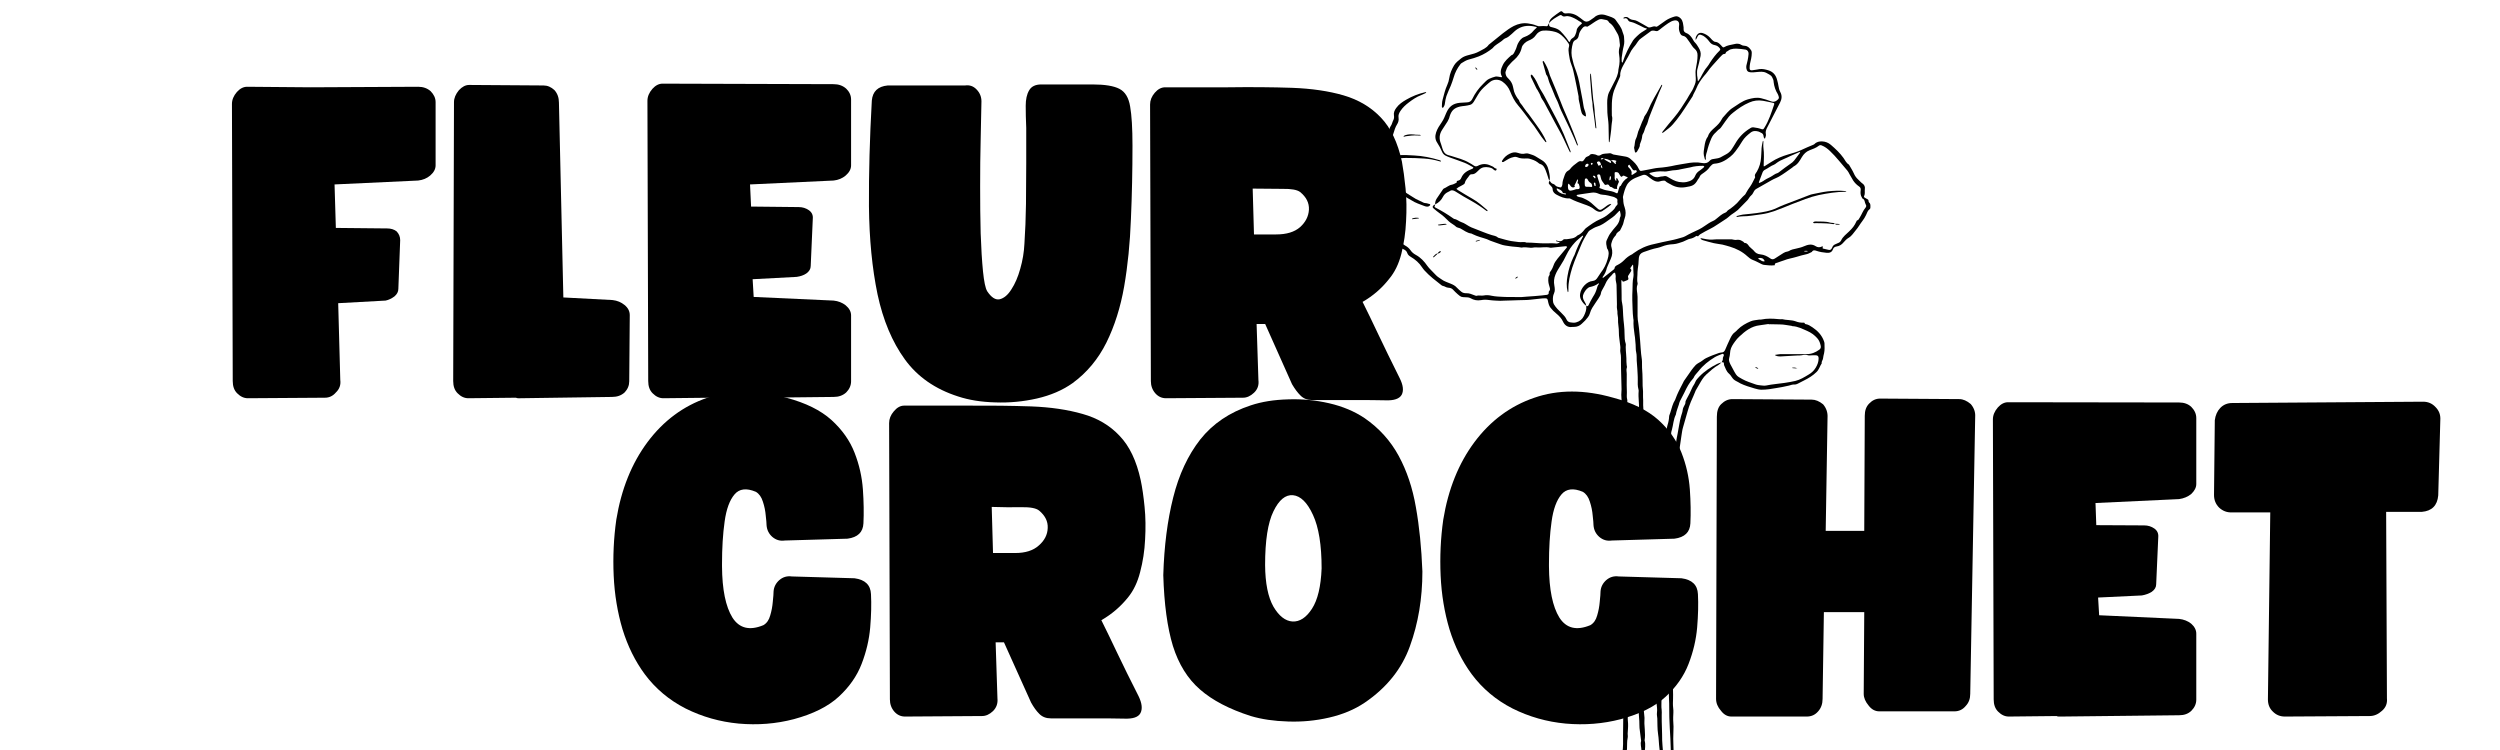
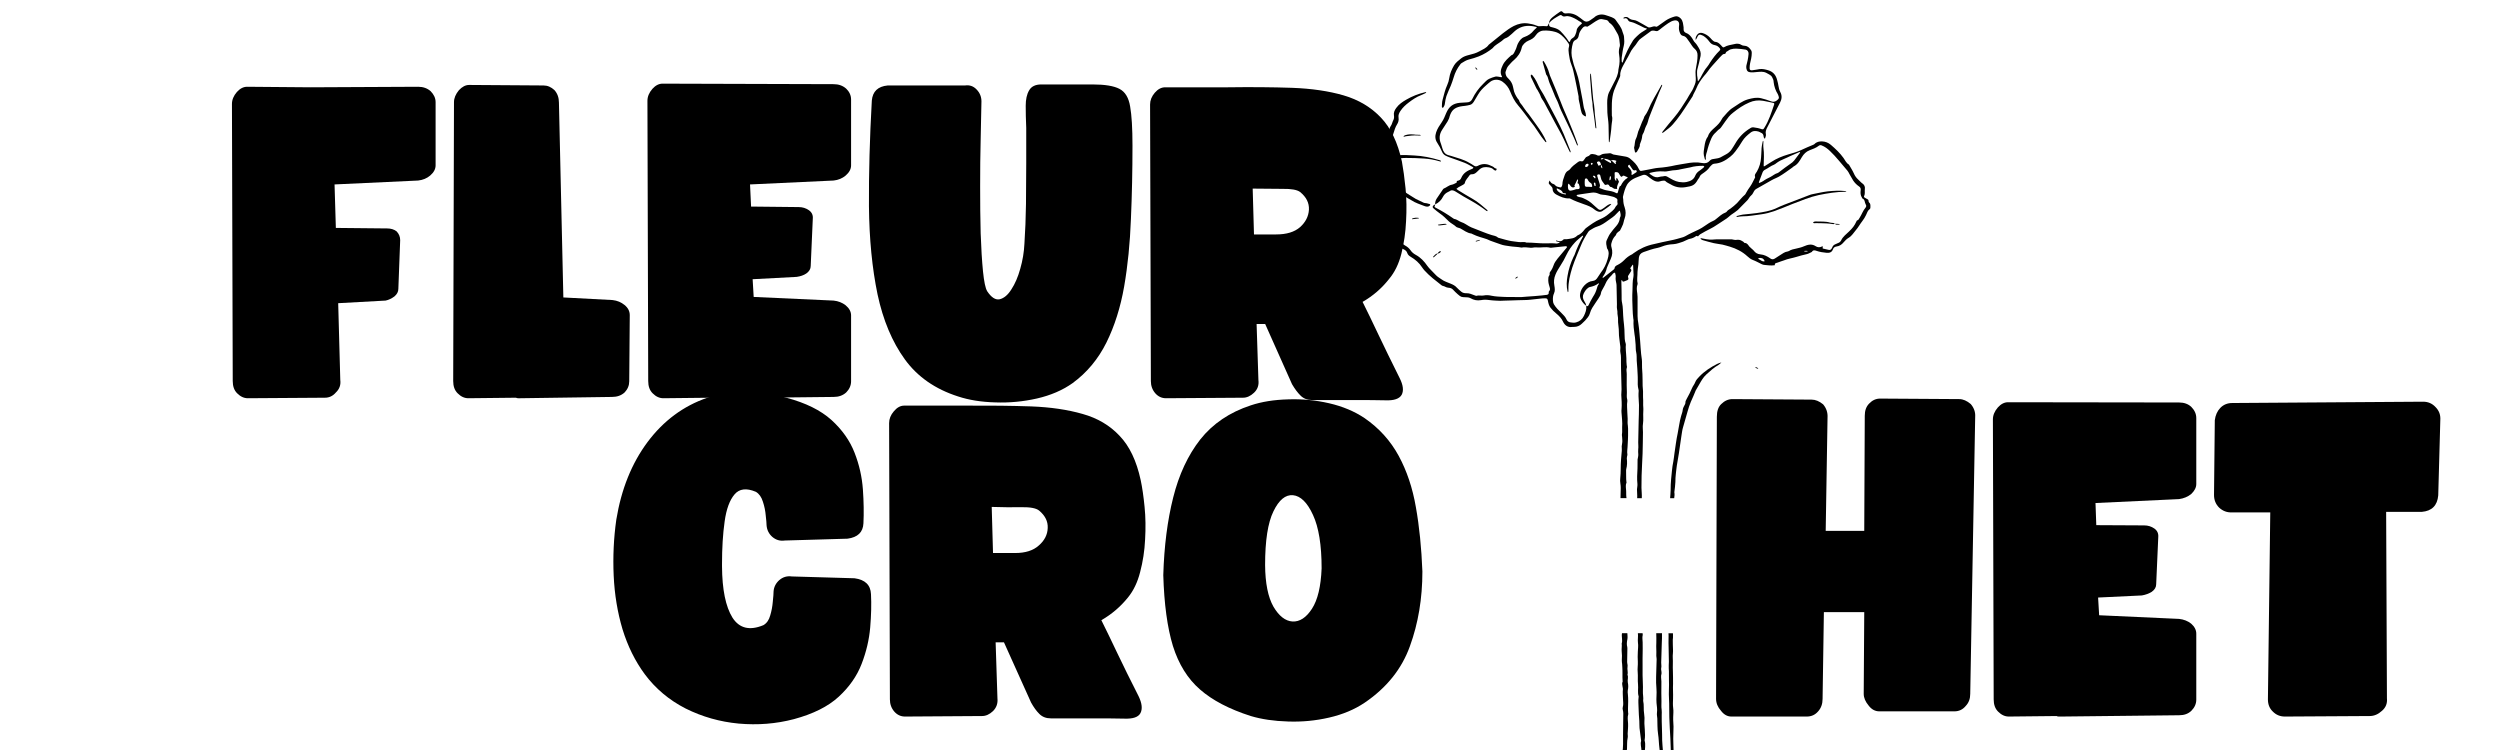
<svg xmlns="http://www.w3.org/2000/svg" version="1.0" preserveAspectRatio="xMidYMid meet" height="60" viewBox="0 0 150 45" zoomAndPan="magnify" width="200">
  <defs>
    <g />
  </defs>
  <path fill-rule="nonzero" fill-opacity="1" d="M 98.277 38.562 C 98.305 38.742 98.277 38.926 98.27 39.105 C 98.258 39.309 98.258 39.508 98.27 39.707 C 98.281 39.914 98.238 40.117 98.262 40.328 C 98.285 40.57 98.254 40.816 98.281 41.059 C 98.309 41.297 98.242 41.547 98.32 41.785 C 98.32 41.801 98.32 41.82 98.316 41.836 C 98.285 42.062 98.312 42.285 98.316 42.512 C 98.316 42.762 98.344 43.016 98.359 43.266 C 98.367 43.402 98.359 43.539 98.371 43.68 C 98.395 43.922 98.43 44.16 98.461 44.402 C 98.461 44.418 98.473 44.438 98.469 44.453 C 98.406 44.648 98.484 44.832 98.488 45.023 C 98.492 45.098 98.531 45.172 98.562 45.246 C 98.574 45.27 98.617 45.277 98.645 45.293 C 98.656 45.273 98.672 45.254 98.68 45.23 C 98.684 45.223 98.684 45.215 98.684 45.207 C 98.684 44.945 98.754 44.684 98.676 44.426 C 98.711 44.211 98.703 44 98.688 43.785 C 98.68 43.664 98.672 43.543 98.664 43.422 C 98.66 43.387 98.66 43.352 98.664 43.316 C 98.68 43.152 98.672 42.992 98.648 42.828 C 98.602 42.57 98.652 42.305 98.59 42.047 C 98.617 41.848 98.562 41.652 98.574 41.453 C 98.59 41.141 98.555 40.828 98.555 40.516 C 98.555 40.297 98.555 40.078 98.555 39.859 C 98.555 39.637 98.551 39.414 98.559 39.188 C 98.562 39.102 98.566 39.02 98.562 38.934 C 98.559 38.801 98.555 38.672 98.559 38.543 C 98.559 38.395 98.523 38.25 98.562 38.105 C 98.574 38.074 98.555 38.035 98.555 38 C 98.555 38 98.555 37.996 98.555 37.992 L 98.273 37.992 C 98.297 38.184 98.254 38.371 98.277 38.562 Z M 98.277 38.562" fill="#000000" />
  <path fill-rule="nonzero" fill-opacity="1" d="M 97.301 38.613 C 97.324 38.766 97.285 38.922 97.301 39.07 C 97.32 39.25 97.324 39.43 97.309 39.609 C 97.305 39.688 97.32 39.766 97.328 39.844 C 97.332 39.914 97.34 39.98 97.34 40.051 C 97.344 40.164 97.352 40.277 97.348 40.391 C 97.34 40.562 97.352 40.734 97.359 40.906 C 97.297 41.008 97.352 41.113 97.355 41.215 C 97.359 41.258 97.379 41.301 97.375 41.34 C 97.352 41.539 97.375 41.734 97.379 41.934 C 97.383 42.098 97.418 42.262 97.367 42.426 C 97.352 42.484 97.352 42.547 97.371 42.605 C 97.41 42.742 97.395 42.883 97.395 43.023 C 97.391 43.375 97.383 43.73 97.383 44.086 C 97.383 44.461 97.402 44.832 97.336 45.203 C 97.32 45.289 97.355 45.355 97.414 45.414 C 97.449 45.449 97.535 45.43 97.543 45.379 C 97.57 45.223 97.613 45.07 97.621 44.914 C 97.633 44.699 97.613 44.488 97.66 44.273 C 97.68 44.191 97.66 44.102 97.66 44.016 C 97.668 43.816 97.695 43.617 97.684 43.418 C 97.676 43.227 97.637 43.039 97.695 42.848 C 97.703 42.824 97.691 42.797 97.688 42.77 C 97.684 42.684 97.676 42.598 97.68 42.512 C 97.688 42.223 97.703 41.938 97.672 41.648 C 97.664 41.57 97.652 41.488 97.668 41.414 C 97.703 41.258 97.703 41.102 97.668 40.945 C 97.637 40.789 97.719 40.637 97.648 40.488 C 97.695 40.328 97.621 40.168 97.652 40 C 97.672 39.91 97.629 39.812 97.629 39.719 C 97.629 39.48 97.637 39.246 97.641 39.012 C 97.641 38.949 97.648 38.887 97.637 38.828 C 97.594 38.672 97.609 38.52 97.641 38.363 C 97.652 38.305 97.656 38.246 97.652 38.184 C 97.652 38.121 97.645 38.059 97.641 37.992 L 97.32 37.992 C 97.277 38.199 97.371 38.41 97.301 38.613 Z M 97.301 38.613" fill="#000000" />
  <path fill-rule="nonzero" fill-opacity="1" d="M 112.148 12.152 C 112.125 12.125 112.109 12.094 112.113 12.055 C 112.113 12.008 112.09 11.973 112.047 11.953 C 112.004 11.922 111.957 11.898 111.91 11.875 C 111.852 11.852 111.82 11.801 111.848 11.754 C 111.918 11.621 111.871 11.48 111.891 11.344 C 111.91 11.215 111.871 11.094 111.746 11.008 C 111.652 10.945 111.582 10.852 111.496 10.777 C 111.379 10.672 111.289 10.547 111.23 10.402 C 111.148 10.219 111.035 10.051 110.938 9.879 C 110.777 9.785 110.707 9.617 110.609 9.477 C 110.395 9.176 110.129 8.93 109.852 8.691 C 109.699 8.559 109.523 8.492 109.324 8.484 C 109.16 8.477 108.992 8.512 108.867 8.645 C 108.848 8.66 108.824 8.676 108.801 8.684 C 108.559 8.781 108.32 8.887 108.086 8.996 C 107.836 9.113 107.562 9.188 107.293 9.266 C 106.934 9.371 106.59 9.512 106.273 9.719 C 106.145 9.805 106.012 9.887 105.879 9.969 C 105.863 9.977 105.848 9.98 105.828 9.984 C 105.824 9.969 105.82 9.949 105.82 9.934 C 105.832 9.574 105.855 9.219 105.805 8.863 C 105.789 8.742 105.805 8.617 105.805 8.496 C 105.801 8.48 105.797 8.465 105.789 8.449 C 105.777 8.461 105.77 8.473 105.762 8.488 C 105.723 8.668 105.688 8.848 105.688 9.031 C 105.688 9.168 105.668 9.309 105.664 9.449 C 105.648 9.75 105.562 10.031 105.414 10.293 C 105.355 10.395 105.25 10.48 105.309 10.621 C 105.312 10.633 105.301 10.656 105.293 10.672 C 105.203 10.84 105.129 11.02 105.023 11.172 C 104.926 11.305 104.836 11.441 104.758 11.586 C 104.742 11.617 104.73 11.652 104.703 11.676 C 104.523 11.824 104.383 12.016 104.223 12.184 C 104.098 12.305 103.965 12.418 103.824 12.52 C 103.754 12.57 103.676 12.602 103.621 12.676 C 103.602 12.707 103.578 12.73 103.543 12.746 C 103.316 12.828 103.148 12.996 102.965 13.141 C 102.914 13.188 102.855 13.227 102.789 13.254 C 102.602 13.332 102.441 13.449 102.273 13.562 C 102.168 13.637 102.059 13.703 101.945 13.762 C 101.664 13.895 101.375 14.023 101.105 14.18 C 101.066 14.203 101.027 14.219 100.988 14.23 C 100.738 14.301 100.492 14.379 100.23 14.426 C 99.898 14.484 99.57 14.574 99.238 14.645 C 98.789 14.738 98.383 14.922 98.016 15.191 C 97.988 15.215 97.961 15.234 97.934 15.254 C 97.75 15.34 97.586 15.461 97.449 15.609 C 97.332 15.727 97.199 15.824 97.051 15.898 C 96.961 15.941 96.887 15.984 96.871 16.098 C 96.871 16.129 96.84 16.16 96.812 16.18 C 96.617 16.34 96.418 16.492 96.219 16.648 C 96.211 16.656 96.203 16.66 96.195 16.664 C 96.184 16.664 96.168 16.664 96.152 16.664 C 96.156 16.648 96.152 16.629 96.16 16.617 C 96.285 16.457 96.367 16.277 96.41 16.082 C 96.422 16.047 96.434 16.016 96.449 15.984 C 96.516 15.832 96.582 15.68 96.648 15.527 C 96.75 15.305 96.762 15.078 96.691 14.844 C 96.66 14.746 96.664 14.652 96.695 14.559 C 96.734 14.418 96.797 14.281 96.898 14.172 C 96.922 14.145 96.953 14.121 96.961 14.09 C 96.984 13.996 97.051 13.945 97.121 13.891 C 97.148 13.871 97.188 13.855 97.203 13.828 C 97.27 13.707 97.328 13.582 97.383 13.453 C 97.422 13.348 97.43 13.23 97.473 13.125 C 97.562 12.895 97.555 12.656 97.477 12.434 C 97.422 12.285 97.395 12.133 97.395 11.977 C 97.395 11.918 97.367 11.855 97.379 11.797 C 97.434 11.555 97.496 11.309 97.621 11.086 C 97.656 11.027 97.699 10.973 97.746 10.926 C 97.969 10.699 98.27 10.617 98.551 10.508 C 98.66 10.465 98.754 10.492 98.844 10.559 C 98.941 10.633 99.035 10.711 99.137 10.777 C 99.277 10.867 99.422 10.938 99.602 10.879 C 99.668 10.855 99.734 10.844 99.805 10.84 C 99.844 10.836 99.902 10.84 99.926 10.867 C 100.012 10.957 100.129 10.996 100.234 11.059 C 100.512 11.23 100.809 11.285 101.133 11.23 C 101.527 11.164 101.68 11.137 101.879 10.762 C 101.906 10.719 101.953 10.68 101.969 10.633 C 102 10.523 102.082 10.465 102.168 10.406 C 102.328 10.297 102.48 10.184 102.586 10.02 C 102.613 9.977 102.66 9.945 102.695 9.906 C 102.742 9.855 102.805 9.824 102.879 9.82 C 103.238 9.797 103.539 9.625 103.816 9.402 C 103.93 9.312 104.031 9.207 104.121 9.086 C 104.27 8.895 104.406 8.691 104.531 8.48 C 104.66 8.266 104.84 8.109 105.035 7.957 C 105.188 7.836 105.355 7.844 105.527 7.898 C 105.57 7.91 105.605 7.941 105.645 7.957 C 105.758 7.996 105.809 8.07 105.816 8.191 C 105.816 8.23 105.84 8.27 105.859 8.309 C 105.863 8.312 105.902 8.312 105.902 8.309 C 105.922 8.227 105.973 8.133 105.953 8.059 C 105.914 7.898 105.969 7.77 106.039 7.637 C 106.297 7.145 106.547 6.648 106.805 6.152 C 106.91 5.945 106.934 5.738 106.82 5.527 C 106.758 5.41 106.723 5.285 106.707 5.152 C 106.695 5.039 106.66 4.93 106.633 4.82 C 106.562 4.523 106.406 4.309 106.09 4.215 C 105.922 4.164 105.754 4.125 105.578 4.145 C 105.512 4.152 105.441 4.172 105.375 4.18 C 105.289 4.195 105.203 4.211 105.117 4.219 C 105.023 4.227 104.977 4.184 104.977 4.094 C 104.977 3.996 104.988 3.902 105.004 3.809 C 105.051 3.605 105.105 3.402 105.105 3.191 C 105.105 3.141 105.105 3.082 105.082 3.043 C 104.992 2.898 104.887 2.77 104.703 2.75 C 104.633 2.742 104.555 2.738 104.5 2.703 C 104.355 2.602 104.199 2.609 104.051 2.648 C 103.848 2.695 103.637 2.715 103.453 2.828 C 103.41 2.855 103.375 2.844 103.34 2.805 C 103.219 2.672 103.109 2.523 102.902 2.508 C 102.844 2.504 102.785 2.441 102.73 2.398 C 102.688 2.355 102.645 2.309 102.605 2.262 C 102.484 2.133 102.336 2.043 102.168 1.988 C 102.062 1.957 101.953 1.957 101.871 2.039 C 101.793 2.121 101.734 2.223 101.734 2.34 C 101.734 2.359 101.742 2.375 101.746 2.391 C 101.758 2.379 101.766 2.363 101.773 2.352 C 101.809 2.289 101.84 2.227 101.871 2.164 C 101.906 2.09 101.973 2.07 102.047 2.086 C 102.098 2.102 102.145 2.121 102.191 2.145 C 102.332 2.234 102.453 2.348 102.551 2.484 C 102.637 2.605 102.738 2.684 102.887 2.707 C 103 2.73 103.098 2.785 103.172 2.879 C 103.227 2.945 103.23 2.984 103.176 3.039 C 102.953 3.25 102.773 3.496 102.605 3.75 C 102.547 3.844 102.492 3.945 102.418 4.027 C 102.305 4.152 102.23 4.297 102.148 4.441 C 102.102 4.527 102.059 4.613 102.012 4.695 C 101.977 4.754 101.934 4.809 101.895 4.863 C 101.891 4.867 101.871 4.863 101.871 4.863 C 101.863 4.793 101.859 4.723 101.848 4.656 C 101.84 4.613 101.832 4.57 101.828 4.527 C 101.828 4.406 101.812 4.277 101.84 4.164 C 101.91 3.895 101.984 3.629 102.035 3.352 C 102.066 3.168 102.012 3.012 101.918 2.859 C 101.855 2.758 101.793 2.645 101.707 2.562 C 101.609 2.473 101.574 2.344 101.492 2.242 C 101.406 2.129 101.312 2.031 101.18 1.984 C 101.066 1.941 101.012 1.867 101.016 1.75 C 101.02 1.715 101.02 1.68 101.016 1.645 C 100.984 1.457 100.988 1.262 100.844 1.109 C 100.742 1.004 100.617 0.949 100.492 0.988 C 100.301 1.043 100.113 1.117 99.945 1.23 C 99.789 1.34 99.637 1.453 99.477 1.562 C 99.445 1.586 99.387 1.613 99.359 1.602 C 99.238 1.547 99.141 1.613 99.031 1.637 C 98.98 1.648 98.93 1.656 98.879 1.629 C 98.676 1.512 98.473 1.391 98.266 1.281 C 98.191 1.238 98.109 1.211 98.02 1.199 C 97.914 1.188 97.82 1.164 97.734 1.09 C 97.656 1.016 97.566 1 97.465 1.035 C 97.441 1.043 97.406 1.062 97.406 1.078 C 97.406 1.137 97.449 1.105 97.477 1.102 C 97.566 1.074 97.629 1.109 97.672 1.188 C 97.711 1.266 97.773 1.309 97.855 1.316 C 98.047 1.352 98.211 1.457 98.387 1.531 C 98.523 1.59 98.645 1.684 98.793 1.707 C 98.801 1.707 98.809 1.719 98.816 1.723 C 98.809 1.734 98.797 1.746 98.785 1.758 C 98.684 1.824 98.582 1.891 98.477 1.953 C 98.383 2.008 98.051 2.316 97.988 2.418 C 97.734 2.824 97.516 3.25 97.371 3.711 C 97.363 3.73 97.367 3.77 97.328 3.746 C 97.312 3.734 97.309 3.719 97.305 3.699 C 97.301 3.621 97.293 3.543 97.301 3.469 C 97.336 3.227 97.363 2.984 97.426 2.75 C 97.473 2.566 97.457 2.391 97.441 2.207 C 97.434 2.098 97.379 2.012 97.352 1.91 C 97.285 1.633 97.094 1.422 96.938 1.195 C 96.891 1.125 96.805 1.074 96.707 1.035 C 96.59 0.988 96.465 0.949 96.344 0.91 C 96.113 0.836 95.898 0.863 95.703 1 C 95.688 1.012 95.676 1.027 95.664 1.039 C 95.578 1.098 95.492 1.16 95.406 1.219 C 95.273 1.312 95.137 1.332 95.004 1.223 C 94.941 1.172 94.879 1.125 94.816 1.078 C 94.578 0.887 94.312 0.766 94 0.801 C 93.906 0.812 93.836 0.809 93.77 0.73 C 93.703 0.652 93.664 0.66 93.586 0.715 C 93.445 0.816 93.297 0.91 93.164 1.023 C 93.055 1.117 92.941 1.223 92.945 1.391 L 92.949 1.387 C 93.113 1.172 93.348 1.055 93.57 0.926 C 93.621 0.898 93.668 0.891 93.715 0.934 C 93.773 0.992 93.84 1 93.926 0.98 C 94.125 0.934 94.301 1.023 94.477 1.105 C 94.57 1.152 94.66 1.207 94.742 1.266 C 94.805 1.309 94.895 1.32 94.918 1.41 C 94.867 1.453 94.812 1.496 94.766 1.543 C 94.684 1.633 94.598 1.719 94.594 1.855 C 94.59 1.914 94.562 1.969 94.543 2.027 C 94.508 2.129 94.469 2.219 94.367 2.277 C 94.297 2.32 94.227 2.379 94.207 2.477 C 94.203 2.496 94.191 2.508 94.172 2.512 C 94.152 2.516 94.137 2.508 94.129 2.492 C 94.074 2.41 94.027 2.328 93.965 2.254 C 93.855 2.121 93.746 1.98 93.621 1.863 C 93.504 1.754 93.355 1.695 93.203 1.656 C 93.152 1.641 93.102 1.633 93.051 1.617 C 92.961 1.59 92.93 1.527 92.949 1.434 C 92.949 1.418 92.949 1.402 92.949 1.383 C 92.93 1.41 92.914 1.438 92.898 1.465 C 92.859 1.57 92.848 1.582 92.754 1.57 C 92.645 1.559 92.531 1.559 92.418 1.57 C 92.34 1.582 92.262 1.57 92.188 1.535 C 92.027 1.465 91.859 1.434 91.684 1.406 C 91.383 1.363 91.098 1.426 90.828 1.559 C 90.59 1.68 90.387 1.836 90.176 1.996 C 89.891 2.219 89.613 2.457 89.324 2.684 C 89.188 2.887 88.957 2.969 88.758 3.082 C 88.57 3.188 88.355 3.246 88.145 3.297 C 87.973 3.34 87.809 3.391 87.672 3.5 C 87.516 3.625 87.352 3.746 87.246 3.918 C 87.105 4.16 86.992 4.414 86.953 4.695 C 86.934 4.832 86.895 4.965 86.836 5.094 C 86.703 5.383 86.637 5.688 86.555 5.988 C 86.516 6.121 86.52 6.266 86.512 6.402 C 86.516 6.43 86.527 6.449 86.547 6.469 C 86.559 6.473 86.594 6.453 86.605 6.438 C 86.656 6.367 86.688 6.285 86.695 6.195 C 86.711 6.051 86.742 5.906 86.785 5.766 C 86.859 5.551 86.961 5.348 87.047 5.141 C 87.113 4.977 87.168 4.812 87.219 4.648 C 87.301 4.359 87.434 4.098 87.617 3.863 C 87.637 3.832 87.66 3.809 87.691 3.789 C 87.832 3.703 87.969 3.613 88.133 3.57 C 88.336 3.52 88.535 3.457 88.727 3.383 C 89.027 3.262 89.301 3.098 89.551 2.895 C 89.598 2.855 89.629 2.797 89.676 2.762 C 89.855 2.613 90.07 2.512 90.238 2.344 C 90.258 2.328 90.281 2.312 90.305 2.305 C 90.469 2.254 90.586 2.141 90.711 2.031 C 90.824 1.926 90.93 1.816 91.066 1.734 C 91.414 1.52 91.773 1.516 92.148 1.609 C 92.164 1.609 92.18 1.617 92.195 1.625 C 92.203 1.633 92.207 1.656 92.203 1.66 C 92.148 1.715 92.078 1.762 92.031 1.82 C 91.883 2.012 91.691 2.141 91.465 2.219 C 91.27 2.285 91.164 2.449 91.074 2.617 C 91.012 2.738 90.992 2.883 90.926 3.004 C 90.859 3.121 90.836 3.273 90.68 3.316 C 90.484 3.492 90.285 3.66 90.168 3.902 C 90.062 4.129 89.977 4.348 90.117 4.594 C 90.137 4.625 90.098 4.637 90.07 4.633 C 90.02 4.625 89.973 4.609 89.922 4.605 C 89.852 4.598 89.777 4.578 89.715 4.598 C 89.59 4.629 89.469 4.676 89.348 4.73 C 89.203 4.797 89.105 4.922 88.992 5.031 C 88.723 5.293 88.504 5.594 88.34 5.934 C 88.277 6.066 88.176 6.137 88.031 6.141 C 87.883 6.152 87.734 6.156 87.59 6.168 C 87.156 6.211 86.934 6.41 86.77 6.789 C 86.691 6.973 86.625 7.16 86.508 7.328 C 86.375 7.52 86.242 7.715 86.168 7.941 C 86.094 8.164 86.105 8.379 86.234 8.566 C 86.348 8.738 86.445 8.922 86.527 9.117 C 86.57 9.215 86.641 9.289 86.738 9.34 C 86.832 9.387 86.93 9.426 87.027 9.461 C 87.316 9.566 87.605 9.66 87.887 9.773 C 88.055 9.84 88.211 9.941 88.375 10.027 C 88.387 10.035 88.41 10.059 88.406 10.062 C 88.395 10.082 88.379 10.102 88.359 10.117 C 88.352 10.121 88.344 10.125 88.336 10.129 C 88.055 10.234 87.801 10.371 87.676 10.672 C 87.637 10.773 87.566 10.832 87.461 10.844 C 87.418 10.852 87.402 10.867 87.406 10.91 C 87.406 10.93 87.402 10.953 87.395 10.961 C 87.301 11.004 87.207 11.066 87.109 11.082 C 86.922 11.113 86.789 11.254 86.621 11.316 C 86.594 11.328 86.574 11.367 86.555 11.395 C 86.434 11.57 86.316 11.738 86.203 11.914 C 86.133 12.02 86.102 12.137 86.109 12.262 C 86.082 12.277 86.051 12.293 86.023 12.312 C 85.941 12.387 85.938 12.441 86.016 12.508 C 86.133 12.609 86.254 12.707 86.383 12.801 C 86.586 12.938 86.758 13.109 86.93 13.281 C 87.062 13.406 87.234 13.477 87.367 13.605 C 87.398 13.641 87.461 13.648 87.508 13.668 C 87.543 13.676 87.574 13.688 87.609 13.699 C 87.828 13.812 88.023 13.984 88.285 14.012 C 88.309 14.02 88.332 14.031 88.355 14.047 C 88.426 14.078 88.496 14.109 88.57 14.141 C 88.852 14.258 89.156 14.301 89.426 14.445 C 89.434 14.449 89.441 14.453 89.449 14.453 C 89.547 14.488 89.648 14.523 89.746 14.559 C 89.844 14.59 89.941 14.625 90.035 14.66 C 90.207 14.727 90.391 14.742 90.566 14.77 C 90.805 14.812 91.051 14.805 91.289 14.855 C 91.477 14.812 91.664 14.859 91.855 14.867 C 91.957 14.871 92.062 14.832 92.164 14.844 C 92.438 14.875 92.719 14.793 92.996 14.859 C 93.043 14.875 93.098 14.859 93.152 14.855 C 93.418 14.828 93.688 14.797 93.957 14.77 C 93.977 14.77 94 14.789 94.016 14.805 C 94.023 14.812 94.016 14.84 94.008 14.852 C 93.824 15.074 93.637 15.289 93.457 15.512 C 93.355 15.641 93.258 15.773 93.207 15.938 C 93.176 16.035 93.129 16.129 93.074 16.219 C 93.031 16.285 92.961 16.352 92.977 16.426 C 92.996 16.527 92.895 16.574 92.902 16.668 C 92.906 16.719 92.895 16.77 92.895 16.82 C 92.898 16.973 92.941 17.113 92.984 17.254 C 93.004 17.324 93.012 17.391 92.961 17.453 C 92.945 17.473 92.922 17.5 92.922 17.52 C 92.945 17.668 92.855 17.695 92.738 17.699 C 92.66 17.703 92.582 17.723 92.504 17.727 C 92.211 17.754 91.918 17.781 91.621 17.797 C 91.473 17.801 91.328 17.832 91.184 17.824 C 90.855 17.812 90.523 17.832 90.195 17.812 C 89.961 17.801 89.73 17.793 89.5 17.746 C 89.348 17.711 89.188 17.695 89.031 17.727 C 88.887 17.762 88.742 17.699 88.598 17.75 C 88.57 17.758 88.527 17.738 88.496 17.727 C 88.406 17.695 88.316 17.656 88.227 17.629 C 88.152 17.605 88.078 17.594 88 17.594 C 87.891 17.598 87.773 17.582 87.68 17.504 C 87.59 17.422 87.488 17.348 87.41 17.258 C 87.309 17.141 87.18 17.078 87.039 17.02 C 86.852 16.938 86.648 16.883 86.48 16.754 C 86.371 16.672 86.246 16.609 86.156 16.508 C 86.055 16.398 85.953 16.297 85.848 16.191 C 85.773 16.117 85.703 16.039 85.641 15.953 C 85.457 15.684 85.242 15.453 84.949 15.293 C 84.832 15.23 84.711 15.137 84.637 15.023 C 84.543 14.887 84.434 14.801 84.293 14.723 C 84.113 14.617 83.941 14.488 83.906 14.254 C 83.898 14.195 83.855 14.145 83.832 14.09 C 83.793 14.012 83.746 13.934 83.723 13.852 C 83.676 13.691 83.613 13.547 83.48 13.43 C 83.383 13.34 83.328 13.215 83.375 13.07 C 83.41 12.969 83.387 12.863 83.363 12.762 C 83.32 12.574 83.312 12.387 83.336 12.195 C 83.359 12.004 83.336 11.816 83.207 11.652 C 83.102 11.52 83.074 11.371 83.133 11.211 C 83.145 11.188 83.148 11.164 83.152 11.137 C 83.152 11.121 83.148 11.105 83.141 11.09 C 83.117 11.098 83.098 11.109 83.078 11.121 C 83.07 11.125 83.066 11.137 83.062 11.145 C 82.957 11.336 82.98 11.539 83.066 11.723 C 83.129 11.852 83.129 11.973 83.102 12.102 C 83.055 12.312 83.031 12.527 83.039 12.746 C 83.043 12.891 83.059 13.039 83.062 13.184 C 83.062 13.348 83.133 13.516 83.309 13.582 C 83.418 13.625 83.492 13.672 83.5 13.797 C 83.504 13.844 83.551 13.887 83.574 13.938 C 83.648 14.094 83.734 14.246 83.762 14.422 C 83.797 14.684 83.945 14.84 84.18 14.941 C 84.293 14.988 84.398 15.051 84.438 15.184 C 84.469 15.289 84.555 15.355 84.645 15.41 C 84.918 15.57 85.152 15.773 85.324 16.039 C 85.367 16.105 85.418 16.168 85.469 16.227 C 85.773 16.562 86.133 16.836 86.488 17.113 C 86.516 17.137 86.547 17.152 86.582 17.156 C 86.652 17.168 86.711 17.207 86.773 17.234 C 86.84 17.262 86.906 17.262 86.977 17.273 C 87.055 17.285 87.125 17.32 87.18 17.379 C 87.27 17.473 87.359 17.566 87.461 17.652 C 87.668 17.828 87.668 17.828 87.953 17.836 C 87.996 17.836 88.039 17.84 88.082 17.844 C 88.133 17.852 88.184 17.867 88.23 17.891 C 88.426 18.008 88.633 18.047 88.859 18.008 C 89.016 17.977 89.172 17.977 89.328 18 C 89.48 18.027 89.637 18.027 89.789 18.039 C 89.945 18.051 90.098 18.051 90.254 18.039 C 90.539 18.023 90.828 18.031 91.113 18.012 C 91.355 18 91.602 18.012 91.844 17.98 C 92.07 17.953 92.293 17.93 92.52 17.906 C 92.578 17.902 92.641 17.898 92.699 17.898 C 92.824 17.902 92.848 17.918 92.875 18.047 C 92.902 18.191 92.938 18.344 93.027 18.457 C 93.129 18.59 93.246 18.707 93.375 18.809 C 93.543 18.949 93.691 19.098 93.785 19.305 C 93.875 19.5 94.055 19.66 94.332 19.617 C 94.375 19.613 94.418 19.617 94.461 19.613 C 94.633 19.609 94.781 19.547 94.906 19.426 C 94.98 19.363 95.047 19.297 95.113 19.227 C 95.223 19.094 95.348 18.977 95.395 18.797 C 95.426 18.68 95.477 18.566 95.539 18.465 C 95.656 18.27 95.793 18.09 95.914 17.898 C 95.977 17.797 96.047 17.699 96.062 17.57 C 96.07 17.504 96.109 17.441 96.141 17.379 C 96.199 17.262 96.277 17.152 96.324 17.031 C 96.406 16.832 96.535 16.672 96.688 16.527 C 96.754 16.465 96.789 16.359 96.902 16.363 C 96.918 16.445 96.953 16.535 96.941 16.617 C 96.922 16.758 96.957 16.891 96.984 17.027 C 96.988 17.051 96.988 17.078 96.992 17.105 C 97 17.488 97.008 17.871 97.016 18.254 C 97.016 18.348 97.004 18.445 97.023 18.539 C 97.043 18.633 97.051 18.727 97.047 18.824 C 97.051 18.926 97.086 19.027 97.082 19.129 C 97.066 19.41 97.141 19.68 97.133 19.957 C 97.129 20.172 97.176 20.387 97.195 20.605 C 97.207 20.715 97.234 20.828 97.219 20.938 C 97.207 21.016 97.211 21.094 97.227 21.172 C 97.273 21.367 97.254 21.57 97.258 21.77 C 97.258 21.891 97.258 22.012 97.262 22.137 C 97.27 22.543 97.277 22.949 97.293 23.355 C 97.297 23.469 97.273 23.578 97.277 23.691 C 97.293 23.977 97.316 24.262 97.293 24.551 C 97.285 24.609 97.285 24.668 97.289 24.73 C 97.305 25.031 97.355 25.336 97.328 25.641 C 97.32 25.77 97.344 25.898 97.32 26.031 C 97.305 26.098 97.324 26.168 97.328 26.238 C 97.332 26.359 97.352 26.484 97.328 26.598 C 97.301 26.719 97.293 26.836 97.309 26.957 C 97.316 27.023 97.301 27.098 97.297 27.164 C 97.285 27.301 97.277 27.441 97.262 27.578 C 97.23 27.949 97.258 28.324 97.215 28.695 C 97.203 28.801 97.203 28.906 97.223 29.012 C 97.254 29.191 97.246 29.375 97.238 29.559 C 97.234 29.668 97.227 29.777 97.23 29.887 L 97.59 29.887 C 97.566 29.746 97.574 29.602 97.57 29.461 C 97.566 29.301 97.516 29.133 97.586 28.973 C 97.594 28.953 97.594 28.938 97.586 28.922 C 97.555 28.707 97.578 28.492 97.566 28.277 C 97.562 28.234 97.566 28.191 97.574 28.148 C 97.633 27.934 97.633 27.719 97.609 27.5 C 97.609 27.465 97.613 27.434 97.621 27.398 C 97.629 27.348 97.652 27.293 97.641 27.246 C 97.617 27.105 97.645 26.969 97.652 26.832 C 97.668 26.531 97.691 26.223 97.684 25.918 C 97.684 25.793 97.691 25.664 97.672 25.539 C 97.648 25.402 97.656 25.266 97.66 25.129 C 97.66 25.016 97.641 24.902 97.641 24.789 C 97.641 24.547 97.598 24.309 97.641 24.066 C 97.645 24.039 97.641 24.012 97.637 23.988 C 97.59 23.84 97.613 23.691 97.613 23.547 C 97.613 23.398 97.602 23.254 97.602 23.105 C 97.602 22.891 97.602 22.672 97.605 22.457 C 97.609 22.32 97.559 22.184 97.613 22.047 C 97.629 22.012 97.605 21.961 97.602 21.918 C 97.594 21.848 97.586 21.777 97.586 21.711 C 97.594 21.414 97.547 21.117 97.543 20.824 C 97.543 20.754 97.562 20.68 97.543 20.617 C 97.48 20.434 97.473 20.242 97.473 20.051 C 97.473 19.863 97.461 19.672 97.441 19.48 C 97.418 19.301 97.402 19.121 97.391 18.938 C 97.371 18.688 97.383 18.434 97.328 18.188 C 97.293 18.039 97.293 17.895 97.297 17.746 C 97.297 17.633 97.297 17.52 97.293 17.406 C 97.289 17.223 97.285 17.043 97.281 16.859 C 97.281 16.844 97.285 16.824 97.289 16.809 C 97.301 16.812 97.316 16.809 97.324 16.816 C 97.344 16.844 97.355 16.895 97.379 16.898 C 97.418 16.902 97.457 16.883 97.496 16.867 C 97.547 16.852 97.594 16.832 97.641 16.809 C 97.711 16.773 97.719 16.738 97.688 16.645 C 97.676 16.613 97.676 16.582 97.688 16.551 C 97.738 16.461 97.801 16.375 97.855 16.285 C 97.883 16.242 97.895 16.188 97.848 16.145 C 97.812 16.117 97.809 16.098 97.836 16.062 C 97.871 16.016 97.902 15.961 97.938 15.914 C 97.945 15.898 97.957 15.887 97.969 15.875 C 97.973 15.891 97.984 15.902 97.988 15.914 C 97.996 16.062 98.004 16.211 98.008 16.359 C 98.012 16.445 98.023 16.535 98.004 16.617 C 97.945 16.875 97.961 17.133 97.949 17.391 C 97.941 17.598 97.93 17.805 97.938 18.012 C 97.957 18.375 97.949 18.738 97.996 19.102 C 98.004 19.137 98.008 19.172 98.012 19.203 C 97.996 19.5 98.031 19.793 98.074 20.082 C 98.082 20.137 98.094 20.188 98.098 20.238 C 98.113 20.387 98.121 20.531 98.137 20.68 C 98.152 20.832 98.133 20.992 98.172 21.141 C 98.211 21.305 98.195 21.469 98.203 21.633 C 98.211 21.789 98.23 21.945 98.238 22.102 C 98.246 22.223 98.25 22.344 98.258 22.465 C 98.262 22.57 98.27 22.676 98.266 22.777 C 98.262 22.973 98.254 23.164 98.305 23.352 C 98.316 23.383 98.32 23.418 98.32 23.453 C 98.301 23.668 98.312 23.883 98.328 24.098 C 98.332 24.164 98.34 24.234 98.34 24.301 C 98.34 24.492 98.336 24.68 98.332 24.871 C 98.328 24.992 98.324 25.113 98.32 25.234 C 98.312 25.668 98.301 26.105 98.293 26.543 C 98.293 26.68 98.312 26.82 98.293 26.957 C 98.281 27.062 98.293 27.164 98.297 27.266 C 98.301 27.371 98.27 27.473 98.254 27.574 C 98.25 27.594 98.25 27.609 98.254 27.625 C 98.254 27.781 98.254 27.938 98.25 28.094 C 98.234 28.414 98.211 28.73 98.246 29.051 C 98.254 29.109 98.238 29.172 98.234 29.23 C 98.227 29.273 98.223 29.316 98.219 29.359 C 98.223 29.492 98.23 29.621 98.234 29.75 C 98.234 29.797 98.23 29.844 98.23 29.891 L 98.508 29.891 C 98.52 29.684 98.492 29.477 98.488 29.27 C 98.488 29.027 98.488 28.785 98.496 28.543 C 98.508 28.098 98.539 27.656 98.555 27.211 C 98.57 26.785 98.57 26.355 98.578 25.93 C 98.578 25.766 98.551 25.598 98.578 25.438 C 98.617 25.18 98.578 24.918 98.598 24.664 C 98.613 24.508 98.582 24.352 98.59 24.199 C 98.598 24.078 98.586 23.953 98.582 23.832 C 98.574 23.711 98.59 23.598 98.582 23.477 C 98.559 23.258 98.551 23.043 98.555 22.828 C 98.559 22.574 98.539 22.324 98.523 22.07 C 98.512 21.906 98.531 21.742 98.512 21.578 C 98.48 21.348 98.449 21.117 98.438 20.879 C 98.422 20.594 98.395 20.312 98.371 20.027 C 98.352 19.82 98.336 19.609 98.301 19.406 C 98.273 19.262 98.258 19.113 98.254 18.965 C 98.254 18.645 98.258 18.328 98.254 18.008 C 98.258 17.875 98.254 17.746 98.238 17.617 C 98.211 17.426 98.18 17.238 98.254 17.051 C 98.258 17.031 98.262 17.016 98.258 16.996 C 98.199 16.773 98.258 16.547 98.25 16.32 C 98.254 16.25 98.258 16.18 98.27 16.113 C 98.281 16.027 98.297 15.941 98.305 15.855 C 98.316 15.723 98.316 15.594 98.332 15.461 C 98.355 15.293 98.441 15.184 98.613 15.125 C 98.891 15.027 99.168 14.926 99.461 14.871 C 99.547 14.852 99.629 14.824 99.711 14.793 C 99.93 14.707 100.156 14.66 100.395 14.652 C 100.504 14.648 100.617 14.617 100.723 14.586 C 100.898 14.539 101.07 14.473 101.23 14.387 C 101.277 14.363 101.328 14.344 101.379 14.332 C 101.52 14.309 101.645 14.254 101.758 14.172 C 101.805 14.137 101.84 14.168 101.879 14.184 C 101.922 14.141 101.957 14.09 102.008 14.059 C 102.211 13.941 102.414 13.824 102.625 13.723 C 102.758 13.656 102.883 13.582 103.008 13.496 C 103.199 13.367 103.402 13.246 103.594 13.113 C 103.723 13.023 103.824 12.906 103.961 12.824 C 104.004 12.801 104.047 12.77 104.086 12.738 C 104.152 12.695 104.211 12.648 104.27 12.598 C 104.469 12.402 104.66 12.203 104.855 12.004 C 104.879 11.98 104.898 11.949 104.914 11.922 C 104.957 11.867 104.988 11.797 105.039 11.758 C 105.117 11.695 105.172 11.621 105.211 11.531 C 105.254 11.43 105.324 11.355 105.422 11.309 C 105.656 11.176 105.891 11.043 106.125 10.91 C 106.227 10.855 106.32 10.793 106.422 10.746 C 106.523 10.699 106.625 10.66 106.723 10.605 C 107.012 10.441 107.273 10.238 107.543 10.051 C 107.566 10.023 107.598 10.004 107.625 9.984 C 107.863 9.863 107.984 9.645 108.113 9.426 C 108.223 9.242 108.371 9.094 108.574 9.016 C 108.77 8.941 108.965 8.875 109.133 8.742 C 109.184 8.703 109.242 8.699 109.305 8.727 C 109.496 8.801 109.652 8.922 109.797 9.059 C 110.184 9.422 110.5 9.852 110.852 10.25 C 110.902 10.305 110.93 10.383 110.969 10.449 C 111.043 10.578 111.113 10.707 111.191 10.832 C 111.285 10.973 111.402 11.09 111.539 11.184 C 111.625 11.242 111.656 11.305 111.641 11.422 C 111.621 11.562 111.625 11.715 111.711 11.848 C 111.727 11.871 111.73 11.906 111.75 11.914 C 111.906 11.977 111.871 12.148 111.941 12.262 C 111.988 12.328 111.984 12.395 111.934 12.457 C 111.777 12.637 111.707 12.867 111.578 13.066 C 111.535 13.129 111.516 13.211 111.422 13.227 C 111.41 13.23 111.402 13.25 111.395 13.266 C 111.262 13.559 111.152 13.684 110.949 13.883 C 110.777 14.051 110.574 14.195 110.469 14.422 C 110.426 14.504 110.363 14.559 110.273 14.586 C 110.234 14.602 110.195 14.625 110.152 14.641 C 110.051 14.676 109.969 14.738 109.934 14.848 C 109.926 14.871 109.914 14.895 109.898 14.914 C 109.859 14.988 109.793 15.008 109.719 14.992 C 109.598 14.969 109.48 14.941 109.363 14.91 C 109.359 14.906 109.355 14.867 109.359 14.848 C 109.379 14.812 109.398 14.781 109.332 14.785 C 109.324 14.785 109.316 14.789 109.309 14.793 C 109.18 14.855 109.055 14.848 108.938 14.77 C 108.699 14.613 108.461 14.68 108.238 14.777 C 108.09 14.844 107.941 14.875 107.793 14.91 C 107.633 14.945 107.469 14.973 107.328 15.066 C 107.305 15.078 107.281 15.086 107.254 15.09 C 107.082 15.113 106.953 15.215 106.812 15.305 C 106.703 15.375 106.598 15.449 106.484 15.516 C 106.391 15.574 106.301 15.57 106.215 15.504 C 106.039 15.379 105.848 15.281 105.621 15.262 C 105.453 15.246 105.32 15.172 105.223 15.035 C 105.195 14.996 105.145 14.965 105.109 14.93 C 105.055 14.887 105.004 14.84 104.957 14.789 C 104.883 14.695 104.832 14.578 104.684 14.578 C 104.652 14.578 104.625 14.516 104.586 14.496 C 104.512 14.453 104.434 14.402 104.352 14.391 C 104.25 14.371 104.137 14.414 104.043 14.387 C 103.953 14.359 103.859 14.352 103.766 14.359 C 103.559 14.371 103.348 14.355 103.141 14.359 C 103.012 14.359 102.879 14.363 102.75 14.375 C 102.504 14.391 102.266 14.332 102.027 14.285 C 102.051 14.363 102.109 14.395 102.18 14.414 C 102.395 14.477 102.613 14.539 102.832 14.59 C 103 14.629 103.176 14.641 103.344 14.676 C 103.496 14.711 103.648 14.758 103.797 14.801 C 104.184 14.918 104.539 15.098 104.84 15.375 C 104.934 15.461 105.039 15.547 105.16 15.594 C 105.348 15.664 105.52 15.762 105.699 15.848 C 105.738 15.867 105.781 15.883 105.824 15.891 C 106.031 15.91 106.238 15.945 106.445 15.918 C 106.461 15.918 106.477 15.914 106.492 15.91 C 106.465 15.777 106.586 15.785 106.648 15.758 C 106.773 15.703 106.914 15.672 107.043 15.621 C 107.277 15.523 107.531 15.492 107.77 15.418 C 107.977 15.352 108.188 15.297 108.402 15.25 C 108.508 15.227 108.605 15.164 108.711 15.117 C 108.785 14.988 108.887 15.012 109.004 15.055 C 109.191 15.121 109.391 15.148 109.59 15.168 C 109.777 15.184 109.914 15.141 109.98 14.949 C 110.016 14.855 110.086 14.805 110.195 14.789 C 110.367 14.766 110.5 14.68 110.613 14.543 C 110.703 14.438 110.805 14.332 110.922 14.266 C 111.109 14.156 111.215 13.969 111.348 13.812 C 111.496 13.645 111.602 13.441 111.742 13.262 C 111.828 13.152 111.898 13.035 111.961 12.906 C 112.023 12.777 112.059 12.629 112.191 12.539 C 112.215 12.523 112.227 12.477 112.223 12.445 C 112.223 12.34 112.246 12.23 112.148 12.152 Z M 97.648 10.676 C 97.465 10.785 97.34 10.949 97.25 11.141 C 97.238 11.164 97.184 11.172 97.176 11.195 C 97.137 11.301 97.105 11.406 97.078 11.516 C 97.062 11.586 97.031 11.617 96.98 11.586 C 96.793 11.48 96.59 11.453 96.383 11.418 C 96.258 11.398 96.137 11.34 96.012 11.297 C 95.965 11.285 95.953 11.258 95.977 11.215 C 96.016 11.137 95.996 11.066 95.969 10.988 C 95.918 10.852 95.879 10.707 95.836 10.566 C 95.82 10.512 95.836 10.48 95.895 10.465 C 95.949 10.453 96.004 10.477 96.016 10.527 C 96.031 10.578 96.043 10.629 96.055 10.68 C 96.078 10.836 96.191 10.938 96.27 11.059 C 96.297 11.102 96.344 11.102 96.391 11.082 C 96.469 11.047 96.52 11.074 96.559 11.145 C 96.578 11.172 96.609 11.215 96.633 11.215 C 96.746 11.215 96.801 11.336 96.914 11.332 C 96.953 11.332 96.996 11.332 97.035 11.336 C 97.027 11.305 97.012 11.266 97.02 11.234 C 97.031 11.168 97.051 11.102 97.078 11.039 C 97.141 10.91 97.145 10.91 97.121 10.863 C 97.094 10.809 97.066 10.754 97.035 10.703 C 97.027 10.691 97.012 10.688 96.996 10.688 C 96.98 10.699 96.973 10.711 96.973 10.73 C 96.973 10.766 96.98 10.797 96.984 10.832 C 96.984 10.836 96.973 10.844 96.965 10.848 C 96.957 10.848 96.949 10.848 96.941 10.84 C 96.898 10.785 96.875 10.719 96.879 10.648 C 96.883 10.605 96.883 10.562 96.883 10.531 C 96.883 10.504 96.879 10.484 96.879 10.465 C 96.879 10.414 96.863 10.336 96.918 10.328 C 96.988 10.324 97.078 10.324 97.129 10.398 C 97.164 10.457 97.195 10.52 97.238 10.574 C 97.258 10.602 97.301 10.625 97.328 10.59 C 97.375 10.527 97.426 10.527 97.484 10.562 C 97.531 10.586 97.582 10.602 97.629 10.625 C 97.652 10.633 97.684 10.652 97.648 10.676 Z M 96.09 9.566 C 96.078 9.57 96.062 9.555 96.047 9.547 C 96.055 9.535 96.059 9.516 96.07 9.508 C 96.125 9.477 96.18 9.477 96.223 9.527 C 96.18 9.539 96.133 9.555 96.09 9.566 Z M 96.141 10.07 C 96.141 10.078 96.137 10.086 96.133 10.094 C 96.121 10.09 96.105 10.09 96.102 10.082 C 96.055 10.027 96.039 9.961 96.059 9.891 C 96.113 9.938 96.133 10.004 96.141 10.07 Z M 96.055 9.887 C 96.023 9.898 95.992 9.91 95.965 9.922 C 95.945 9.934 95.93 9.969 95.906 9.93 C 95.879 9.887 95.855 9.84 95.832 9.793 C 95.809 9.754 95.816 9.727 95.855 9.703 C 95.895 9.68 95.941 9.672 95.977 9.703 C 96.027 9.754 96.055 9.816 96.055 9.887 Z M 96.965 9.789 C 96.969 9.793 96.957 9.82 96.945 9.828 C 96.934 9.836 96.918 9.836 96.902 9.828 C 96.859 9.789 96.82 9.746 96.773 9.703 C 96.738 9.672 96.703 9.641 96.648 9.645 C 96.758 9.57 96.871 9.613 96.977 9.645 C 96.98 9.645 96.984 9.684 96.977 9.688 C 96.922 9.719 96.93 9.746 96.965 9.789 Z M 96.672 9.742 C 96.672 9.754 96.652 9.777 96.648 9.777 C 96.613 9.77 96.582 9.758 96.551 9.738 C 96.445 9.668 96.316 9.629 96.234 9.527 C 96.383 9.516 96.516 9.578 96.641 9.648 C 96.652 9.68 96.664 9.711 96.668 9.742 Z M 96.66 10.668 C 96.656 10.691 96.648 10.723 96.641 10.758 C 96.629 10.797 96.578 10.836 96.574 10.812 C 96.562 10.789 96.562 10.766 96.566 10.742 C 96.574 10.691 96.582 10.641 96.594 10.59 C 96.598 10.582 96.613 10.574 96.621 10.562 C 96.633 10.574 96.645 10.59 96.648 10.605 C 96.656 10.625 96.656 10.648 96.66 10.668 Z M 98.188 10.328 C 98.109 10.383 98.031 10.438 97.953 10.484 C 97.938 10.496 97.906 10.484 97.887 10.484 C 97.887 10.469 97.891 10.453 97.891 10.438 C 97.926 10.309 97.863 10.211 97.789 10.117 C 97.758 10.082 97.723 10.059 97.699 10.023 C 97.668 9.98 97.676 9.941 97.715 9.906 C 97.734 9.891 97.754 9.867 97.777 9.902 C 97.836 9.988 97.891 10.074 97.949 10.156 C 97.996 10.219 98.051 10.242 98.129 10.211 C 98.172 10.195 98.191 10.234 98.203 10.266 C 98.207 10.289 98.203 10.309 98.188 10.328 Z M 102.238 10.031 C 102.168 10.094 102.094 10.156 102.016 10.211 C 101.887 10.289 101.777 10.387 101.719 10.531 C 101.629 10.77 101.438 10.867 101.203 10.918 C 101.047 10.953 100.895 10.941 100.738 10.918 C 100.488 10.875 100.273 10.738 100.059 10.613 C 99.984 10.57 99.926 10.551 99.84 10.57 C 99.758 10.594 99.664 10.582 99.586 10.609 C 99.41 10.668 99.258 10.629 99.117 10.527 C 99.074 10.496 99.027 10.469 98.988 10.438 C 98.973 10.426 98.969 10.41 98.969 10.391 C 98.973 10.383 98.992 10.375 99.008 10.371 C 99.254 10.309 99.5 10.262 99.816 10.285 C 99.898 10.301 100.031 10.285 100.172 10.254 C 100.297 10.227 100.426 10.211 100.555 10.207 C 100.66 10.203 100.762 10.172 100.863 10.152 C 101.008 10.125 101.152 10.094 101.297 10.066 C 101.332 10.059 101.367 10.055 101.398 10.047 C 101.652 9.973 101.91 9.949 102.172 9.949 C 102.18 9.945 102.188 9.945 102.195 9.949 C 102.219 9.957 102.238 9.969 102.258 9.984 C 102.262 9.988 102.246 10.02 102.238 10.027 Z M 94.008 14.352 C 93.965 14.355 93.922 14.348 93.879 14.352 C 93.855 14.352 93.82 14.355 93.805 14.371 C 93.676 14.516 93.527 14.484 93.379 14.426 C 93.375 14.426 93.359 14.438 93.359 14.441 C 93.367 14.453 93.371 14.477 93.383 14.48 C 93.441 14.5 93.5 14.512 93.559 14.527 C 93.566 14.531 93.574 14.535 93.582 14.539 C 93.574 14.551 93.566 14.566 93.555 14.57 C 93.496 14.586 93.434 14.617 93.379 14.613 C 93.172 14.586 92.961 14.598 92.754 14.602 C 92.363 14.609 91.977 14.551 91.586 14.555 C 91.438 14.488 91.277 14.547 91.125 14.523 C 90.969 14.5 90.812 14.488 90.656 14.461 C 90.539 14.441 90.422 14.406 90.305 14.379 C 90.184 14.348 90.07 14.312 89.953 14.281 C 89.926 14.277 89.902 14.27 89.879 14.254 C 89.77 14.156 89.633 14.141 89.496 14.102 C 89.324 14.051 89.152 13.984 88.98 13.918 C 88.746 13.828 88.512 13.734 88.277 13.641 C 88.23 13.621 88.184 13.598 88.137 13.57 C 87.992 13.492 87.859 13.383 87.703 13.336 C 87.543 13.285 87.422 13.16 87.254 13.137 C 87.223 13.129 87.195 13.102 87.164 13.082 C 86.852 12.863 86.527 12.664 86.188 12.488 C 86.164 12.477 86.141 12.465 86.117 12.449 C 86.07 12.422 86.062 12.383 86.094 12.336 C 86.102 12.312 86.109 12.289 86.113 12.262 C 86.32 12.164 86.48 12.008 86.582 11.801 C 86.645 11.68 86.738 11.59 86.859 11.531 C 86.891 11.52 86.922 11.504 86.953 11.484 C 87.082 11.387 87.191 11.406 87.332 11.492 C 87.645 11.695 87.969 11.883 88.297 12.062 C 88.609 12.238 88.91 12.438 89.191 12.656 C 89.207 12.668 89.234 12.66 89.258 12.664 C 89.25 12.641 89.246 12.613 89.23 12.598 C 88.949 12.363 88.68 12.113 88.359 11.934 C 88.062 11.766 87.773 11.586 87.484 11.41 C 87.449 11.387 87.414 11.359 87.383 11.332 C 87.422 11.297 87.461 11.27 87.504 11.238 C 87.594 11.188 87.684 11.137 87.777 11.09 C 87.836 11.062 87.879 11.027 87.895 10.961 C 87.934 10.785 88.074 10.672 88.168 10.523 C 88.203 10.477 88.246 10.453 88.305 10.457 C 88.438 10.461 88.535 10.395 88.625 10.305 C 88.672 10.254 88.727 10.207 88.777 10.16 C 88.934 10.023 89.121 10.008 89.312 10.039 C 89.434 10.059 89.555 10.094 89.637 10.195 C 89.656 10.211 89.68 10.223 89.703 10.23 C 89.746 10.242 89.773 10.227 89.789 10.184 C 89.797 10.156 89.816 10.117 89.758 10.109 C 89.723 10.105 89.691 10.09 89.668 10.07 C 89.605 10 89.523 9.973 89.441 9.938 C 89.18 9.809 88.922 9.812 88.664 9.953 C 88.57 10 88.5 9.984 88.422 9.93 C 88.336 9.867 88.242 9.816 88.152 9.766 C 87.82 9.566 87.441 9.477 87.078 9.359 C 87.02 9.344 86.961 9.324 86.902 9.309 C 86.691 9.25 86.598 9.094 86.543 8.902 C 86.52 8.809 86.488 8.715 86.457 8.625 C 86.336 8.332 86.352 8.059 86.531 7.785 C 86.637 7.617 86.75 7.457 86.852 7.289 C 86.883 7.234 86.91 7.184 86.934 7.125 C 86.957 7.078 86.965 7.027 86.98 6.977 C 87.09 6.629 87.254 6.473 87.609 6.391 C 87.703 6.371 87.801 6.363 87.895 6.352 C 87.996 6.34 88.098 6.32 88.199 6.293 C 88.305 6.266 88.375 6.188 88.434 6.094 C 88.52 5.953 88.605 5.812 88.688 5.668 C 88.812 5.453 88.98 5.281 89.164 5.121 C 89.25 5.047 89.332 4.969 89.422 4.902 C 89.605 4.762 89.91 4.727 90.156 4.906 C 90.367 5.059 90.52 5.254 90.613 5.496 C 90.734 5.793 90.875 6.082 91.09 6.328 C 91.352 6.633 91.586 6.961 91.828 7.277 C 91.906 7.371 91.98 7.465 92.051 7.566 C 92.203 7.781 92.344 8 92.492 8.215 C 92.566 8.32 92.652 8.422 92.734 8.523 C 92.742 8.531 92.762 8.523 92.777 8.527 C 92.777 8.512 92.785 8.492 92.777 8.48 C 92.629 8.137 92.422 7.824 92.203 7.52 C 92.047 7.301 91.891 7.082 91.73 6.863 C 91.684 6.801 91.629 6.742 91.582 6.68 C 91.531 6.613 91.48 6.543 91.43 6.469 C 91.395 6.422 91.367 6.367 91.328 6.32 C 91.258 6.23 91.176 6.152 91.148 6.035 C 91.137 5.988 91.086 5.953 91.059 5.91 C 90.941 5.734 90.84 5.551 90.809 5.336 C 90.805 5.297 90.789 5.254 90.781 5.211 C 90.746 5.035 90.664 4.883 90.543 4.758 C 90.465 4.676 90.375 4.602 90.348 4.48 C 90.336 4.422 90.316 4.355 90.336 4.305 C 90.379 4.18 90.418 4.047 90.5 3.953 C 90.609 3.832 90.715 3.703 90.844 3.598 C 91.07 3.402 91.238 3.16 91.305 2.855 C 91.336 2.691 91.543 2.504 91.703 2.441 C 91.879 2.371 92.039 2.285 92.152 2.109 C 92.25 1.965 92.395 1.852 92.598 1.836 C 92.844 1.82 93.082 1.848 93.316 1.914 C 93.598 1.992 93.793 2.195 93.973 2.414 C 94.016 2.465 94.051 2.527 94.094 2.582 C 94.148 2.648 94.164 2.723 94.137 2.805 C 94.094 2.953 94.113 3.094 94.133 3.242 C 94.164 3.461 94.199 3.672 94.281 3.875 C 94.383 4.117 94.426 4.379 94.484 4.633 C 94.57 5.016 94.637 5.398 94.715 5.785 C 94.699 6.004 94.793 6.211 94.816 6.426 C 94.836 6.535 94.859 6.645 94.895 6.754 C 94.926 6.871 95.02 6.938 95.125 6.984 C 95.133 6.988 95.16 6.969 95.16 6.965 C 95.156 6.91 95.152 6.859 95.141 6.809 C 95.109 6.656 95.031 6.52 95.012 6.359 C 94.98 6.102 94.922 5.844 94.875 5.59 C 94.793 5.164 94.734 4.73 94.582 4.32 C 94.508 4.109 94.422 3.898 94.375 3.676 C 94.355 3.57 94.32 3.473 94.305 3.371 C 94.266 3.109 94.301 2.852 94.371 2.598 C 94.398 2.508 94.441 2.438 94.527 2.402 C 94.652 2.344 94.707 2.25 94.727 2.117 C 94.75 1.949 94.844 1.812 94.949 1.684 C 95.016 1.605 95.094 1.551 95.203 1.594 C 95.25 1.613 95.277 1.582 95.312 1.559 C 95.516 1.441 95.695 1.285 95.91 1.184 C 95.98 1.148 96.059 1.137 96.137 1.152 C 96.195 1.164 96.254 1.176 96.316 1.188 C 96.41 1.195 96.48 1.23 96.527 1.316 C 96.539 1.34 96.555 1.359 96.578 1.375 C 96.809 1.527 96.898 1.777 97.035 1.996 C 97.176 2.223 97.164 2.461 97.195 2.695 C 97.203 2.746 97.184 2.801 97.168 2.848 C 97.129 2.996 97.121 3.141 97.148 3.289 C 97.191 3.551 97.184 3.812 97.125 4.07 C 97.117 4.105 97.109 4.137 97.105 4.172 C 97.094 4.469 96.965 4.727 96.828 4.98 C 96.727 5.172 96.629 5.367 96.531 5.562 C 96.492 5.641 96.477 5.727 96.461 5.809 C 96.41 6.062 96.441 6.312 96.438 6.562 C 96.434 6.812 96.473 7.066 96.5 7.316 C 96.504 7.375 96.508 7.438 96.512 7.5 C 96.516 7.828 96.523 8.16 96.531 8.492 C 96.531 8.508 96.551 8.523 96.559 8.543 C 96.566 8.527 96.574 8.512 96.578 8.492 C 96.617 8.176 96.676 7.855 96.691 7.535 C 96.703 7.336 96.777 7.141 96.711 6.941 C 96.711 6.438 96.672 5.93 96.84 5.438 C 96.902 5.258 96.992 5.094 97.062 4.918 C 97.102 4.82 97.148 4.727 97.188 4.633 C 97.203 4.602 97.211 4.566 97.215 4.531 C 97.199 4.312 97.293 4.121 97.387 3.938 C 97.508 3.695 97.66 3.469 97.777 3.227 C 97.832 3.102 97.906 2.984 97.992 2.875 C 98.09 2.754 98.191 2.637 98.27 2.5 C 98.32 2.418 98.387 2.352 98.469 2.297 C 98.664 2.152 98.859 2.012 99.055 1.867 C 99.094 1.836 99.137 1.844 99.176 1.836 C 99.281 1.824 99.383 1.906 99.484 1.844 C 99.562 1.797 99.637 1.73 99.711 1.672 C 99.836 1.578 99.961 1.48 100.09 1.395 C 100.207 1.32 100.324 1.246 100.469 1.227 C 100.641 1.199 100.754 1.297 100.75 1.469 C 100.75 1.512 100.738 1.555 100.738 1.598 C 100.727 1.723 100.742 1.84 100.789 1.953 C 100.828 2.059 100.875 2.137 101 2.156 C 101.105 2.176 101.184 2.254 101.242 2.344 C 101.336 2.48 101.438 2.609 101.523 2.75 C 101.566 2.816 101.617 2.875 101.676 2.926 C 101.797 3.027 101.855 3.156 101.852 3.316 C 101.855 3.578 101.805 3.836 101.758 4.09 C 101.727 4.246 101.723 4.398 101.738 4.555 C 101.754 4.73 101.762 4.906 101.691 5.07 C 101.625 5.23 101.566 5.391 101.465 5.531 C 101.375 5.66 101.305 5.805 101.223 5.938 C 100.98 6.32 100.746 6.703 100.449 7.051 C 100.211 7.324 99.984 7.613 99.754 7.898 C 99.734 7.918 99.734 7.957 99.723 7.984 C 99.754 7.973 99.781 7.957 99.809 7.941 C 99.914 7.863 100.016 7.781 100.121 7.699 C 100.309 7.555 100.453 7.367 100.602 7.184 C 100.953 6.742 101.242 6.25 101.555 5.781 C 101.609 5.617 101.715 5.473 101.777 5.312 C 101.887 5.031 102.055 4.789 102.242 4.559 C 102.316 4.473 102.395 4.391 102.457 4.297 C 102.629 4.039 102.848 3.828 103.047 3.598 C 103.137 3.492 103.234 3.395 103.332 3.297 C 103.359 3.27 103.406 3.238 103.441 3.238 C 103.488 3.242 103.523 3.242 103.535 3.188 C 103.551 3.137 103.586 3.098 103.637 3.078 C 103.707 3.043 103.766 2.98 103.84 2.961 C 103.949 2.93 104.059 2.914 104.172 2.918 C 104.363 2.926 104.551 2.945 104.738 2.977 C 104.848 2.996 104.922 3.109 104.914 3.234 C 104.902 3.363 104.887 3.492 104.859 3.617 C 104.84 3.723 104.805 3.82 104.785 3.922 C 104.773 3.98 104.773 4.043 104.781 4.102 C 104.812 4.266 104.879 4.328 105.047 4.34 C 105.16 4.344 105.273 4.34 105.383 4.324 C 105.586 4.309 105.785 4.273 105.977 4.371 C 106.074 4.426 106.18 4.473 106.266 4.547 C 106.324 4.602 106.355 4.691 106.391 4.77 C 106.41 4.82 106.418 4.871 106.418 4.922 C 106.449 5.188 106.531 5.43 106.672 5.656 C 106.688 5.688 106.703 5.719 106.711 5.754 C 106.762 5.891 106.73 5.93 106.609 6.027 C 106.488 6.121 106.383 6.125 106.246 6.074 C 106.059 6.004 105.867 5.941 105.672 5.895 C 105.402 5.828 105.141 5.887 104.875 5.961 C 104.531 6.059 104.262 6.281 103.965 6.469 C 103.719 6.621 103.555 6.859 103.359 7.066 C 103.336 7.094 103.32 7.125 103.305 7.156 C 103.203 7.355 103.051 7.508 102.887 7.652 C 102.719 7.805 102.543 7.949 102.477 8.184 C 102.34 8.359 102.297 8.578 102.266 8.793 C 102.242 8.969 102.195 9.148 102.234 9.332 C 102.25 9.406 102.273 9.48 102.293 9.555 C 102.297 9.57 102.316 9.582 102.324 9.598 C 102.336 9.578 102.355 9.559 102.352 9.539 C 102.328 9.379 102.375 9.23 102.422 9.082 C 102.457 8.957 102.48 8.828 102.527 8.707 C 102.629 8.438 102.699 8.156 102.934 7.957 C 103.012 7.891 103.066 7.805 103.16 7.746 C 103.234 7.699 103.289 7.609 103.344 7.531 C 103.473 7.355 103.59 7.172 103.727 7.004 C 103.805 6.91 103.895 6.828 103.992 6.754 C 104.289 6.516 104.605 6.297 104.961 6.148 C 105.223 6.031 105.496 6 105.781 6.047 C 105.984 6.082 106.188 6.129 106.391 6.172 C 106.449 6.18 106.469 6.215 106.449 6.27 C 106.285 6.75 106.137 7.234 105.863 7.664 C 105.855 7.672 105.852 7.68 105.848 7.688 C 105.801 7.762 105.781 7.77 105.699 7.75 C 105.625 7.727 105.551 7.699 105.473 7.684 C 105.387 7.664 105.301 7.652 105.215 7.641 C 105.145 7.633 105.078 7.648 105.02 7.691 C 104.637 7.918 104.336 8.227 104.117 8.613 C 104.051 8.734 103.969 8.848 103.895 8.965 C 103.809 9.09 103.699 9.188 103.566 9.258 C 103.453 9.324 103.34 9.387 103.223 9.445 C 103.164 9.473 103.105 9.488 103.047 9.5 C 102.961 9.516 102.875 9.531 102.789 9.543 C 102.707 9.551 102.641 9.582 102.582 9.645 C 102.461 9.785 102.301 9.816 102.129 9.781 C 101.801 9.715 101.473 9.746 101.148 9.809 C 100.945 9.848 100.738 9.871 100.535 9.914 C 100.195 9.992 99.852 10.047 99.504 10.07 C 99.312 10.086 99.125 10.133 98.938 10.168 C 98.793 10.195 98.645 10.219 98.5 10.25 C 98.43 10.266 98.383 10.242 98.355 10.18 C 98.348 10.164 98.336 10.148 98.328 10.133 C 98.219 9.887 98.031 9.707 97.832 9.539 C 97.746 9.461 97.645 9.414 97.531 9.395 C 97.301 9.355 97.07 9.316 96.84 9.277 C 96.82 9.273 96.805 9.27 96.789 9.266 C 96.715 9.242 96.652 9.176 96.566 9.195 C 96.398 9.227 96.215 9.191 96.059 9.289 C 95.969 9.352 95.879 9.355 95.789 9.297 C 95.723 9.262 95.641 9.258 95.562 9.242 C 95.527 9.238 95.496 9.242 95.461 9.254 C 95.434 9.258 95.414 9.27 95.395 9.289 C 95.332 9.398 95.184 9.371 95.121 9.48 C 95.098 9.527 95.055 9.562 95.031 9.605 C 94.992 9.668 94.941 9.695 94.875 9.676 C 94.789 9.652 94.73 9.688 94.664 9.734 C 94.496 9.859 94.324 9.98 94.199 10.152 C 94.172 10.188 94.137 10.215 94.098 10.234 C 93.98 10.293 93.922 10.395 93.879 10.516 C 93.816 10.695 93.742 10.875 93.742 11.07 C 93.742 11.117 93.711 11.168 93.688 11.215 C 93.672 11.238 93.652 11.246 93.625 11.246 C 93.52 11.215 93.398 11.215 93.316 11.121 C 93.289 11.09 93.254 11.051 93.215 11.043 C 93.086 11.02 93.031 10.926 92.973 10.828 C 92.965 10.863 92.953 10.895 92.938 10.926 C 92.918 10.969 92.922 11.012 92.953 11.047 C 92.992 11.098 93.031 11.141 93.078 11.184 C 93.133 11.234 93.16 11.293 93.16 11.367 C 93.168 11.527 93.281 11.625 93.398 11.684 C 93.629 11.805 93.867 11.918 94.141 11.902 C 94.168 11.902 94.191 11.906 94.215 11.918 C 94.477 12.059 94.758 12.152 95.035 12.254 C 95.266 12.332 95.496 12.418 95.684 12.582 C 95.703 12.602 95.727 12.617 95.75 12.629 C 95.902 12.723 96.055 12.75 96.203 12.617 C 96.23 12.598 96.262 12.578 96.293 12.559 C 96.609 12.344 96.723 12.23 96.656 12.234 C 96.484 12.254 96.367 12.387 96.234 12.477 C 96.02 12.625 95.988 12.652 95.75 12.422 C 95.57 12.254 95.395 12.086 95.176 11.977 C 95.043 11.91 94.91 11.84 94.762 11.824 C 94.711 11.82 94.664 11.789 94.617 11.766 C 94.605 11.758 94.598 11.742 94.598 11.727 C 94.605 11.711 94.613 11.699 94.633 11.691 C 94.699 11.68 94.77 11.664 94.836 11.656 C 95.059 11.621 95.281 11.586 95.504 11.559 C 95.648 11.539 95.785 11.562 95.914 11.621 C 95.992 11.66 96.078 11.68 96.164 11.684 C 96.383 11.691 96.59 11.758 96.801 11.809 C 96.852 11.824 96.898 11.848 96.941 11.875 C 97.016 11.914 97.066 11.957 97.043 12.059 C 97.027 12.121 97.07 12.199 97.051 12.258 C 97.031 12.316 96.953 12.359 96.926 12.422 C 96.836 12.613 96.656 12.715 96.508 12.848 C 96.363 12.973 96.199 13.07 96.02 13.145 C 95.707 13.281 95.434 13.48 95.16 13.684 C 95.129 13.711 95.098 13.738 95.074 13.773 C 94.957 13.93 94.82 14.062 94.637 14.133 C 94.465 14.32 94.23 14.316 94.008 14.352 Z M 95.672 10.949 C 95.695 10.965 95.719 10.969 95.719 10.98 C 95.73 11.031 95.738 11.078 95.742 11.129 C 95.742 11.141 95.727 11.16 95.711 11.164 C 95.699 11.164 95.672 11.156 95.668 11.148 C 95.652 11.102 95.637 11.051 95.629 11 C 95.629 10.984 95.66 10.965 95.672 10.949 Z M 95.57 10.57 C 95.594 10.555 95.609 10.535 95.617 10.539 C 95.688 10.547 95.727 10.586 95.73 10.656 C 95.727 10.672 95.723 10.688 95.711 10.699 C 95.703 10.703 95.695 10.703 95.688 10.699 C 95.648 10.656 95.609 10.613 95.57 10.57 Z M 95.223 10.723 C 95.242 10.742 95.258 10.762 95.27 10.785 C 95.305 10.867 95.359 10.93 95.438 10.977 C 95.504 11.012 95.52 11.082 95.531 11.152 C 95.539 11.195 95.52 11.219 95.473 11.219 C 95.422 11.219 95.375 11.211 95.324 11.207 C 95.102 11.219 95.086 11.207 95.082 10.988 C 95.078 10.91 95.086 10.836 95.094 10.758 C 95.102 10.707 95.188 10.688 95.223 10.723 Z M 95.109 9.961 C 95.125 9.867 95.176 9.82 95.273 9.824 C 95.289 9.824 95.305 9.855 95.312 9.867 C 95.316 9.969 95.25 9.996 95.188 10.02 C 95.164 10.023 95.141 10.02 95.121 10.008 C 95.109 10.004 95.109 9.977 95.109 9.961 Z M 95.496 9.906 C 95.477 9.867 95.453 9.844 95.449 9.812 C 95.449 9.801 95.48 9.773 95.5 9.773 C 95.539 9.77 95.566 9.793 95.559 9.836 C 95.551 9.855 95.527 9.871 95.496 9.906 Z M 94.465 11.129 C 94.488 11.074 94.523 11.023 94.547 10.969 C 94.645 10.746 94.645 10.742 94.664 10.77 C 94.707 10.848 94.648 10.922 94.648 10.996 C 94.676 11.012 94.723 11.02 94.73 11.043 C 94.754 11.125 94.797 11.219 94.773 11.289 C 94.742 11.387 94.621 11.324 94.543 11.359 C 94.465 11.391 94.383 11.414 94.297 11.43 C 94.176 11.465 94.102 11.418 94.082 11.293 C 94.074 11.227 94.074 11.156 94.078 11.09 C 94.082 11.062 94.09 11.039 94.102 11.016 C 94.125 11.031 94.152 11.051 94.172 11.07 C 94.207 11.109 94.227 11.16 94.266 11.195 C 94.34 11.258 94.418 11.273 94.496 11.195 C 94.484 11.172 94.461 11.145 94.465 11.133 Z M 93.957 11.652 C 93.953 11.656 93.945 11.668 93.941 11.668 C 93.766 11.648 93.605 11.598 93.477 11.477 C 93.445 11.441 93.422 11.406 93.406 11.367 C 93.398 11.352 93.395 11.336 93.402 11.32 C 93.414 11.309 93.426 11.305 93.441 11.309 C 93.562 11.371 93.703 11.398 93.762 11.551 C 93.789 11.625 93.887 11.578 93.945 11.609 C 93.957 11.617 93.953 11.637 93.957 11.652 Z M 95.93 17.047 C 95.855 17.125 95.832 17.23 95.805 17.328 C 95.758 17.496 95.684 17.652 95.586 17.797 C 95.48 17.965 95.395 18.145 95.305 18.324 C 95.27 18.387 95.227 18.375 95.18 18.355 C 95.168 18.305 95.156 18.258 95.137 18.211 C 95.109 18.156 95.078 18.102 95.047 18.051 C 94.961 17.91 94.945 17.762 95.023 17.609 C 95.09 17.477 95.168 17.352 95.297 17.266 C 95.324 17.246 95.355 17.23 95.387 17.223 C 95.574 17.184 95.754 17.125 95.906 17 C 95.914 17 95.922 17 95.926 17 C 95.93 17.016 95.938 17.039 95.93 17.047 Z M 96.047 16.363 C 95.98 16.453 95.918 16.547 95.859 16.645 C 95.789 16.758 95.707 16.844 95.555 16.859 C 95.195 16.891 94.867 17.273 94.812 17.602 C 94.781 17.746 94.805 17.879 94.875 18.004 C 94.949 18.141 95.051 18.258 95.176 18.352 C 95.203 18.57 95.125 18.766 95.035 18.953 C 94.938 19.156 94.781 19.285 94.566 19.344 C 94.461 19.375 94.344 19.363 94.234 19.344 C 94.121 19.332 94.039 19.273 93.992 19.168 C 93.926 19.016 93.809 18.898 93.688 18.781 C 93.52 18.621 93.352 18.457 93.23 18.25 C 93.195 18.18 93.176 18.105 93.176 18.027 C 93.168 17.879 93.176 17.742 93.242 17.598 C 93.312 17.453 93.289 17.289 93.262 17.137 C 93.219 16.91 93.238 16.688 93.328 16.477 C 93.406 16.281 93.52 16.109 93.629 15.934 C 93.762 15.73 93.883 15.516 93.984 15.297 C 94.117 15.02 94.289 14.77 94.496 14.547 C 94.633 14.395 94.793 14.281 94.941 14.148 C 94.953 14.141 94.969 14.145 94.984 14.145 C 94.984 14.16 94.988 14.18 94.98 14.191 C 94.773 14.543 94.605 14.914 94.469 15.301 C 94.453 15.34 94.434 15.379 94.41 15.414 C 94.238 15.777 94.117 16.156 94.051 16.555 C 93.996 16.859 93.977 17.176 94.055 17.488 C 94.062 17.504 94.07 17.52 94.078 17.531 C 94.086 17.52 94.094 17.504 94.102 17.492 C 94.102 17.484 94.105 17.473 94.102 17.465 C 94.102 17.441 94.105 17.414 94.105 17.387 C 94.09 16.926 94.203 16.488 94.336 16.055 C 94.414 15.805 94.516 15.566 94.613 15.32 C 94.691 15.121 94.781 14.922 94.859 14.723 C 94.973 14.438 95.125 14.172 95.293 13.918 C 95.32 13.875 95.359 13.84 95.402 13.812 C 95.539 13.734 95.672 13.641 95.82 13.598 C 96.078 13.523 96.289 13.371 96.496 13.219 C 96.672 13.094 96.859 12.98 97 12.812 C 97.047 12.762 97.094 12.711 97.145 12.664 C 97.156 12.652 97.172 12.648 97.191 12.645 C 97.195 12.652 97.199 12.66 97.199 12.668 C 97.219 12.793 97.281 12.914 97.203 13.047 C 97.18 13.086 97.188 13.148 97.172 13.195 C 97.137 13.332 97.07 13.453 96.977 13.559 C 96.844 13.707 96.719 13.863 96.602 14.027 C 96.523 14.137 96.477 14.27 96.414 14.391 C 96.324 14.562 96.398 14.73 96.422 14.898 C 96.574 15.109 96.52 15.336 96.457 15.551 C 96.375 15.848 96.238 16.121 96.047 16.363 Z M 107.996 9.172 C 107.883 9.324 107.77 9.48 107.652 9.629 C 107.582 9.711 107.508 9.777 107.418 9.832 C 107.199 9.977 106.996 10.141 106.785 10.297 C 106.742 10.328 106.703 10.367 106.656 10.383 C 106.492 10.426 106.371 10.543 106.227 10.617 C 106.078 10.691 105.93 10.762 105.797 10.859 C 105.734 10.906 105.66 10.934 105.586 10.965 C 105.574 10.973 105.551 10.98 105.543 10.973 C 105.531 10.957 105.527 10.941 105.535 10.926 C 105.605 10.73 105.68 10.535 105.754 10.344 C 105.785 10.266 105.84 10.211 105.914 10.176 C 106.094 10.09 106.246 9.953 106.438 9.883 C 106.492 9.863 106.539 9.82 106.586 9.785 C 106.727 9.68 106.879 9.598 107.043 9.535 C 107.176 9.484 107.297 9.418 107.426 9.359 C 107.605 9.281 107.789 9.199 107.973 9.121 C 107.98 9.121 107.988 9.121 107.996 9.129 C 108 9.133 108.004 9.141 108.008 9.148 C 108.004 9.156 108 9.164 107.996 9.172 Z M 105.715 15.66 C 105.648 15.621 105.582 15.582 105.516 15.539 C 105.504 15.531 105.504 15.508 105.5 15.492 C 105.508 15.484 105.516 15.48 105.523 15.48 C 105.547 15.477 105.574 15.477 105.629 15.477 C 105.66 15.484 105.727 15.488 105.773 15.52 C 105.82 15.551 105.852 15.609 105.879 15.66 C 105.895 15.688 105.793 15.695 105.715 15.66 Z M 108.438 15.09 C 108.387 15.094 108.336 15.09 108.285 15.09 C 108.27 15.086 108.258 15.078 108.242 15.07 C 108.258 15.062 108.273 15.055 108.289 15.051 C 108.316 15.051 108.34 15.051 108.367 15.051 C 108.391 15.051 108.414 15.051 108.438 15.055 C 108.445 15.059 108.453 15.062 108.461 15.066 C 108.453 15.074 108.445 15.09 108.438 15.09 Z M 108.438 15.09" fill="#000000" />
  <path fill-rule="nonzero" fill-opacity="1" d="M 99.379 38.586 C 99.363 38.82 99.391 39.055 99.379 39.289 C 99.371 39.379 99.398 39.461 99.398 39.547 C 99.383 39.902 99.375 40.258 99.367 40.613 C 99.359 40.848 99.367 41.082 99.387 41.316 C 99.414 41.602 99.367 41.887 99.391 42.176 C 99.41 42.371 99.445 42.566 99.418 42.766 C 99.402 42.879 99.43 42.992 99.438 43.105 C 99.449 43.418 99.438 43.73 99.484 44.039 C 99.531 44.324 99.527 44.609 99.566 44.895 C 99.613 45.223 99.625 45.551 99.652 45.883 C 99.664 46.008 99.711 46.094 99.75 46.062 C 99.82 46.02 99.816 45.941 99.812 45.875 C 99.805 45.605 99.793 45.34 99.777 45.07 C 99.766 44.852 99.734 44.637 99.73 44.422 C 99.723 44.168 99.73 43.918 99.715 43.668 C 99.699 43.414 99.707 43.164 99.703 42.91 C 99.703 42.801 99.715 42.684 99.699 42.578 C 99.672 42.41 99.691 42.246 99.688 42.082 C 99.68 41.914 99.68 41.754 99.68 41.59 C 99.68 41.355 99.684 41.121 99.684 40.891 C 99.684 40.734 99.637 40.578 99.691 40.422 C 99.695 40.398 99.695 40.371 99.691 40.344 C 99.691 40.25 99.648 40.164 99.676 40.062 C 99.699 39.969 99.668 39.855 99.672 39.754 C 99.684 39.371 99.699 38.984 99.707 38.602 C 99.715 38.398 99.727 38.195 99.719 37.992 L 99.375 37.992 C 99.375 38.191 99.391 38.387 99.379 38.586 Z M 99.379 38.586" fill="#000000" />
-   <path fill-rule="nonzero" fill-opacity="1" d="M 99.902 29.121 C 99.91 28.984 99.895 28.844 99.945 28.707 C 99.906 28.559 99.969 28.418 99.992 28.273 C 100.016 28.137 100.023 28 100.035 27.859 C 100.066 27.566 100.098 27.273 100.129 26.977 C 100.129 26.961 100.133 26.941 100.137 26.926 C 100.164 26.781 100.211 26.637 100.215 26.492 C 100.219 26.336 100.289 26.191 100.27 26.031 C 100.262 25.949 100.293 25.859 100.316 25.777 C 100.398 25.48 100.406 25.16 100.551 24.875 C 100.582 24.668 100.668 24.477 100.73 24.277 C 100.746 24.207 100.766 24.141 100.793 24.078 C 100.879 23.898 100.98 23.727 101.066 23.547 C 101.207 23.246 101.359 22.957 101.586 22.711 C 101.598 22.699 101.609 22.684 101.617 22.668 C 101.676 22.508 101.809 22.402 101.91 22.27 C 102.18 21.922 102.52 21.652 102.895 21.426 C 103.035 21.344 103.195 21.293 103.348 21.23 C 103.375 21.23 103.398 21.238 103.414 21.258 C 103.43 21.277 103.434 21.305 103.43 21.328 C 103.414 21.387 103.367 21.445 103.371 21.5 C 103.387 21.598 103.332 21.664 103.297 21.738 C 103.422 21.73 103.422 21.73 103.438 21.832 C 103.434 21.859 103.438 21.883 103.445 21.91 C 103.527 22.09 103.582 22.285 103.742 22.422 C 103.77 22.445 103.793 22.469 103.816 22.496 C 103.887 22.586 103.941 22.691 104.023 22.766 C 104.105 22.84 104.211 22.883 104.309 22.938 C 104.344 22.961 104.383 22.984 104.422 23.004 C 104.695 23.137 104.988 23.223 105.281 23.309 C 105.414 23.348 105.551 23.383 105.688 23.383 C 105.992 23.383 106.293 23.336 106.59 23.281 C 106.699 23.262 106.812 23.246 106.926 23.223 C 107.062 23.195 107.195 23.168 107.332 23.137 C 107.449 23.105 107.562 23.059 107.688 23.07 C 107.746 23.074 107.809 23.047 107.863 23.023 C 107.996 22.961 108.129 22.887 108.258 22.82 C 108.523 22.688 108.773 22.535 108.988 22.324 C 109.148 22.172 109.191 21.965 109.305 21.797 C 109.277 21.684 109.375 21.605 109.383 21.5 C 109.391 21.395 109.422 21.297 109.445 21.195 C 109.488 21 109.473 20.797 109.469 20.598 C 109.465 20.555 109.453 20.512 109.438 20.469 C 109.309 20.109 109.059 19.848 108.75 19.641 C 108.621 19.555 108.488 19.465 108.328 19.445 C 108.27 19.441 108.301 19.355 108.223 19.359 C 108.059 19.367 107.895 19.344 107.742 19.281 C 107.477 19.184 107.191 19.219 106.918 19.148 C 106.902 19.145 106.883 19.156 106.867 19.156 C 106.816 19.156 106.766 19.156 106.715 19.148 C 106.367 19.113 106.023 19.098 105.676 19.172 C 105.637 19.184 105.59 19.172 105.551 19.176 C 105.379 19.207 105.199 19.211 105.043 19.277 C 104.758 19.398 104.48 19.551 104.258 19.777 C 104.207 19.828 104.164 19.883 104.105 19.922 C 103.961 20.02 103.883 20.164 103.812 20.312 C 103.703 20.539 103.602 20.77 103.504 21 C 103.461 21.094 103.395 21.145 103.305 21.148 C 103.168 21.156 103.051 21.211 102.93 21.254 C 102.812 21.297 102.699 21.336 102.586 21.387 C 102.434 21.449 102.285 21.516 102.156 21.625 C 102.086 21.688 101.996 21.727 101.914 21.777 C 101.855 21.816 101.793 21.848 101.746 21.898 C 101.656 21.992 101.574 22.094 101.496 22.199 C 101.34 22.418 101.188 22.641 101.035 22.859 C 101.012 22.898 100.992 22.938 100.977 22.977 C 100.895 23.148 100.797 23.312 100.719 23.484 C 100.652 23.629 100.586 23.77 100.535 23.918 C 100.527 23.941 100.52 23.965 100.508 23.988 C 100.359 24.219 100.305 24.488 100.223 24.742 C 100.207 24.789 100.188 24.836 100.172 24.887 C 100.16 24.918 100.148 24.949 100.148 24.984 C 100.141 25.156 100.109 25.328 100.055 25.492 C 100.031 25.574 100.012 25.66 100.004 25.746 C 99.977 25.926 99.98 26.109 99.945 26.285 C 99.914 26.461 99.887 26.641 99.867 26.82 C 99.852 26.98 99.801 27.141 99.809 27.301 C 99.82 27.48 99.777 27.645 99.734 27.812 C 99.727 27.844 99.719 27.879 99.719 27.914 C 99.691 28.25 99.672 28.59 99.629 28.926 C 99.586 29.246 99.609 29.57 99.555 29.891 L 99.859 29.891 C 99.875 29.633 99.891 29.379 99.902 29.121 Z M 103.758 21.453 C 103.801 21.32 103.797 21.176 103.82 21.039 C 103.859 20.828 103.98 20.656 104.102 20.488 C 104.176 20.383 104.262 20.285 104.359 20.195 C 104.711 19.863 105.086 19.57 105.59 19.516 C 105.754 19.496 105.914 19.465 106.078 19.445 C 106.121 19.438 106.164 19.457 106.207 19.465 L 106.207 19.453 C 106.406 19.457 106.605 19.465 106.805 19.465 C 107.039 19.465 107.266 19.523 107.496 19.551 C 107.512 19.555 107.527 19.57 107.547 19.57 C 107.867 19.582 108.145 19.734 108.43 19.855 C 108.664 19.957 108.867 20.102 109.035 20.293 C 109.156 20.426 109.211 20.59 109.246 20.762 C 109.262 20.855 109.234 20.93 109.148 20.988 C 108.922 21.148 108.688 21.25 108.398 21.246 C 107.902 21.242 107.406 21.254 106.91 21.246 C 106.781 21.242 106.652 21.273 106.523 21.289 C 106.516 21.289 106.508 21.297 106.5 21.301 C 106.504 21.309 106.512 21.316 106.516 21.32 C 106.523 21.328 106.531 21.328 106.539 21.332 C 106.629 21.375 106.723 21.391 106.82 21.387 C 107.09 21.371 107.359 21.355 107.629 21.34 C 107.707 21.336 107.785 21.332 107.863 21.328 C 107.941 21.324 108.023 21.332 108.098 21.316 C 108.234 21.281 108.371 21.273 108.508 21.324 C 108.539 21.332 108.574 21.324 108.609 21.324 C 108.715 21.32 108.816 21.312 108.922 21.316 C 109.059 21.312 109.125 21.379 109.117 21.516 C 109.113 21.711 109.047 21.891 108.945 22.059 C 108.84 22.234 108.699 22.371 108.52 22.473 C 108.266 22.625 108.016 22.785 107.723 22.855 C 107.512 22.906 107.297 22.938 107.082 22.973 C 106.715 23.031 106.34 23.051 105.977 23.129 C 105.875 23.148 105.766 23.137 105.664 23.125 C 105.543 23.113 105.418 23.098 105.305 23.055 C 105.043 22.957 104.777 22.883 104.531 22.742 C 104.395 22.664 104.25 22.602 104.16 22.465 C 104.098 22.375 104.047 22.273 103.992 22.172 C 103.934 22.066 103.875 21.961 103.82 21.852 C 103.762 21.723 103.707 21.605 103.758 21.453 Z M 103.758 21.453" fill="#000000" />
-   <path fill-rule="nonzero" fill-opacity="1" d="M 101.965 22.59 C 101.863 22.695 101.762 22.797 101.707 22.945 C 101.664 23.066 101.57 23.164 101.523 23.285 C 101.426 23.508 101.32 23.727 101.199 23.938 C 101.16 24.008 101.113 24.09 101.125 24.184 C 101.121 24.211 101.113 24.234 101.102 24.254 C 101.051 24.363 100.973 24.473 100.965 24.586 C 100.953 24.719 100.902 24.836 100.867 24.961 C 100.766 25.305 100.734 25.656 100.66 26.004 C 100.574 26.395 100.531 26.793 100.469 27.188 C 100.441 27.355 100.434 27.531 100.398 27.699 C 100.32 28.051 100.309 28.406 100.266 28.758 C 100.242 28.973 100.242 29.191 100.238 29.41 C 100.238 29.57 100.215 29.73 100.207 29.891 L 100.453 29.891 C 100.469 29.773 100.484 29.66 100.461 29.543 C 100.457 29.523 100.461 29.508 100.465 29.492 C 100.492 29.301 100.512 29.113 100.523 28.922 C 100.527 28.758 100.527 28.59 100.551 28.426 C 100.574 28.262 100.582 28.102 100.609 27.941 C 100.648 27.691 100.695 27.445 100.734 27.195 C 100.785 26.855 100.832 26.512 100.883 26.168 C 100.914 25.988 100.93 25.805 100.984 25.633 C 101.078 25.324 101.164 25.016 101.25 24.703 C 101.305 24.5 101.371 24.305 101.449 24.113 C 101.551 23.883 101.656 23.656 101.746 23.422 C 101.766 23.379 101.785 23.344 101.812 23.309 C 101.859 23.223 101.91 23.141 101.957 23.059 C 102.078 22.848 102.191 22.641 102.379 22.469 C 102.613 22.258 102.84 22.043 103.117 21.891 C 103.18 21.855 103.23 21.793 103.285 21.746 C 103.199 21.773 103.105 21.793 103.027 21.836 C 102.637 22.035 102.273 22.27 101.965 22.59 Z M 101.965 22.59" fill="#000000" />
+   <path fill-rule="nonzero" fill-opacity="1" d="M 101.965 22.59 C 101.863 22.695 101.762 22.797 101.707 22.945 C 101.664 23.066 101.57 23.164 101.523 23.285 C 101.426 23.508 101.32 23.727 101.199 23.938 C 101.16 24.008 101.113 24.09 101.125 24.184 C 101.121 24.211 101.113 24.234 101.102 24.254 C 101.051 24.363 100.973 24.473 100.965 24.586 C 100.953 24.719 100.902 24.836 100.867 24.961 C 100.766 25.305 100.734 25.656 100.66 26.004 C 100.574 26.395 100.531 26.793 100.469 27.188 C 100.441 27.355 100.434 27.531 100.398 27.699 C 100.32 28.051 100.309 28.406 100.266 28.758 C 100.242 28.973 100.242 29.191 100.238 29.41 C 100.238 29.57 100.215 29.73 100.207 29.891 L 100.453 29.891 C 100.469 29.773 100.484 29.66 100.461 29.543 C 100.457 29.523 100.461 29.508 100.465 29.492 C 100.492 29.301 100.512 29.113 100.523 28.922 C 100.527 28.758 100.527 28.59 100.551 28.426 C 100.574 28.262 100.582 28.102 100.609 27.941 C 100.648 27.691 100.695 27.445 100.734 27.195 C 100.785 26.855 100.832 26.512 100.883 26.168 C 100.914 25.988 100.93 25.805 100.984 25.633 C 101.078 25.324 101.164 25.016 101.25 24.703 C 101.305 24.5 101.371 24.305 101.449 24.113 C 101.551 23.883 101.656 23.656 101.746 23.422 C 101.766 23.379 101.785 23.344 101.812 23.309 C 101.859 23.223 101.91 23.141 101.957 23.059 C 102.078 22.848 102.191 22.641 102.379 22.469 C 102.613 22.258 102.84 22.043 103.117 21.891 C 103.18 21.855 103.23 21.793 103.285 21.746 C 103.199 21.773 103.105 21.793 103.027 21.836 C 102.637 22.035 102.273 22.27 101.965 22.59 Z " fill="#000000" />
  <path fill-rule="nonzero" fill-opacity="1" d="M 100.113 38.301 C 100.105 38.484 100.113 38.668 100.117 38.852 C 100.121 39.137 100.129 39.422 100.133 39.711 C 100.133 39.84 100.113 39.973 100.125 40.102 C 100.148 40.336 100.125 40.566 100.137 40.801 C 100.156 41.18 100.113 41.562 100.141 41.949 C 100.164 42.312 100.145 42.676 100.16 43.043 C 100.18 43.469 100.191 43.895 100.223 44.32 C 100.242 44.656 100.242 44.996 100.258 45.336 C 100.266 45.457 100.297 45.578 100.316 45.695 C 100.32 45.707 100.344 45.723 100.359 45.723 C 100.375 45.719 100.383 45.711 100.391 45.695 C 100.398 45.559 100.41 45.418 100.414 45.277 C 100.422 44.852 100.379 44.426 100.402 43.996 C 100.418 43.727 100.414 43.461 100.391 43.191 C 100.387 43.141 100.387 43.086 100.391 43.035 C 100.395 42.852 100.418 42.668 100.391 42.488 C 100.367 42.297 100.375 42.105 100.383 41.918 C 100.395 41.621 100.367 41.328 100.383 41.031 C 100.391 40.793 100.375 40.547 100.375 40.305 C 100.375 40.141 100.359 39.977 100.371 39.812 C 100.383 39.605 100.348 39.398 100.375 39.191 C 100.383 39.113 100.383 39.039 100.379 38.961 C 100.367 38.77 100.371 38.578 100.367 38.387 C 100.367 38.344 100.379 38.301 100.379 38.258 C 100.379 38.188 100.383 38.121 100.379 38.051 C 100.379 38.031 100.375 38.016 100.375 37.996 L 100.109 37.996 C 100.113 38.098 100.121 38.199 100.113 38.301 Z M 100.113 38.301" fill="#000000" />
  <path fill-rule="nonzero" fill-opacity="1" d="M 103.285 21.742 L 103.293 21.738 L 103.297 21.734 L 103.293 21.734 Z M 103.285 21.742" fill="#000000" />
  <path fill-rule="nonzero" fill-opacity="1" d="M 83.453 10.957 C 83.586 11.098 83.719 11.234 83.848 11.379 C 83.969 11.516 84.117 11.621 84.254 11.742 C 84.387 11.867 84.547 11.926 84.691 12.02 C 84.934 12.18 85.211 12.262 85.477 12.367 C 85.523 12.387 85.574 12.395 85.629 12.398 C 85.703 12.406 85.762 12.363 85.809 12.312 C 85.816 12.289 85.812 12.27 85.801 12.25 C 85.734 12.227 85.668 12.211 85.602 12.195 C 85.531 12.18 85.453 12.188 85.398 12.152 C 85.254 12.07 85.098 12.02 84.953 11.938 C 84.781 11.84 84.617 11.723 84.445 11.621 C 84.117 11.418 83.844 11.148 83.574 10.875 C 83.445 10.742 83.391 10.586 83.41 10.398 C 83.438 10.148 83.496 9.902 83.582 9.664 C 83.609 9.582 83.66 9.535 83.75 9.527 C 83.957 9.508 84.164 9.473 84.371 9.477 C 84.73 9.48 85.086 9.484 85.441 9.512 C 85.754 9.531 86.062 9.586 86.363 9.676 C 86.387 9.684 86.414 9.688 86.438 9.691 C 86.445 9.691 86.453 9.691 86.461 9.684 C 86.457 9.672 86.457 9.656 86.449 9.648 C 86.422 9.629 86.391 9.613 86.355 9.605 C 85.863 9.457 85.359 9.352 84.848 9.328 C 84.508 9.316 84.168 9.27 83.828 9.336 C 83.719 9.355 83.656 9.309 83.66 9.195 C 83.668 8.957 83.609 8.73 83.566 8.5 C 83.555 8.449 83.555 8.398 83.547 8.348 C 83.523 8.223 83.57 8.109 83.609 7.996 C 83.668 7.816 83.715 7.633 83.82 7.469 C 83.898 7.352 83.938 7.203 83.914 7.07 C 83.883 6.902 83.949 6.777 84.027 6.656 C 84.16 6.453 84.34 6.289 84.531 6.145 C 84.758 5.973 84.996 5.809 85.27 5.707 C 85.336 5.684 85.398 5.648 85.461 5.621 C 85.488 5.609 85.512 5.598 85.531 5.586 C 85.551 5.578 85.59 5.574 85.562 5.539 C 85.547 5.531 85.531 5.527 85.512 5.531 C 85.109 5.625 84.73 5.773 84.375 5.98 C 84.152 6.109 83.934 6.254 83.777 6.473 C 83.672 6.613 83.609 6.762 83.637 6.926 C 83.652 7.031 83.645 7.125 83.602 7.203 C 83.535 7.324 83.523 7.469 83.434 7.578 C 83.414 7.609 83.398 7.641 83.387 7.672 C 83.262 8.02 83.262 8.367 83.355 8.719 C 83.395 8.883 83.422 9.043 83.438 9.207 C 83.441 9.277 83.434 9.348 83.418 9.414 C 83.375 9.602 83.328 9.789 83.285 9.977 C 83.266 10.078 83.25 10.18 83.23 10.277 C 83.246 10.383 83.27 10.477 83.266 10.57 C 83.262 10.734 83.348 10.852 83.453 10.957 Z M 83.453 10.957" fill="#000000" />
  <path fill-rule="nonzero" fill-opacity="1" d="M 84.566 8.062 C 84.48 8.07 84.395 8.086 84.312 8.113 C 84.273 8.121 84.238 8.156 84.203 8.18 C 84.25 8.223 84.297 8.184 84.344 8.176 C 84.574 8.141 84.809 8.113 85.043 8.129 C 85.094 8.133 85.148 8.133 85.199 8.133 C 85.223 8.129 85.242 8.121 85.262 8.113 C 85.238 8.102 85.215 8.094 85.191 8.09 C 85.086 8.082 84.98 8.082 84.879 8.078 C 84.879 8.074 84.879 8.074 84.879 8.07 C 84.773 8.066 84.668 8.055 84.566 8.062 Z M 84.566 8.062" fill="#000000" />
  <path fill-rule="nonzero" fill-opacity="1" d="M 86.637 13.496 C 86.691 13.488 86.75 13.477 86.809 13.469 C 86.754 13.41 86.684 13.43 86.621 13.434 C 86.512 13.441 86.402 13.465 86.293 13.48 C 86.285 13.48 86.281 13.492 86.273 13.496 C 86.281 13.508 86.293 13.516 86.305 13.52 C 86.336 13.523 86.367 13.527 86.398 13.523 C 86.449 13.52 86.543 13.508 86.637 13.496 Z M 86.637 13.496" fill="#000000" />
  <path fill-rule="nonzero" fill-opacity="1" d="M 84.734 13.113 C 84.727 13.113 84.723 13.133 84.719 13.145 C 84.727 13.148 84.734 13.156 84.742 13.152 C 84.867 13.141 84.996 13.121 85.125 13.105 C 85.129 13.105 85.133 13.098 85.137 13.09 C 85.129 13.086 85.125 13.078 85.117 13.074 C 84.984 13.051 84.859 13.062 84.734 13.113 Z M 84.734 13.113" fill="#000000" />
  <path fill-rule="nonzero" fill-opacity="1" d="M 85.984 15.41 C 85.984 15.414 85.984 15.43 85.984 15.43 C 86 15.43 86.023 15.441 86.031 15.434 C 86.113 15.359 86.191 15.285 86.273 15.211 C 86.348 15.203 86.402 15.172 86.445 15.109 C 86.449 15.102 86.441 15.082 86.438 15.066 C 86.438 15.066 86.422 15.062 86.414 15.066 C 86.344 15.09 86.297 15.137 86.266 15.203 C 86.133 15.219 86.066 15.324 85.984 15.41 Z M 85.984 15.41" fill="#000000" />
  <path fill-rule="nonzero" fill-opacity="1" d="M 88.789 14.406 C 88.785 14.402 88.781 14.391 88.777 14.391 C 88.703 14.41 88.629 14.43 88.555 14.453 C 88.547 14.457 88.543 14.465 88.535 14.473 C 88.551 14.477 88.566 14.492 88.578 14.492 C 88.648 14.473 88.711 14.453 88.777 14.43 C 88.785 14.43 88.785 14.414 88.789 14.406 Z M 88.789 14.406" fill="#000000" />
  <path fill-rule="nonzero" fill-opacity="1" d="M 90.949 16.719 C 90.992 16.691 91.031 16.66 91.07 16.633 C 91.062 16.613 91.059 16.605 91.055 16.602 C 91.047 16.598 91.035 16.594 91.031 16.598 C 90.996 16.621 90.961 16.645 90.93 16.672 C 90.922 16.68 90.926 16.699 90.926 16.715 C 90.934 16.719 90.941 16.719 90.949 16.719 Z M 90.949 16.719" fill="#000000" />
  <path fill-rule="nonzero" fill-opacity="1" d="M 88.641 4.152 C 88.613 4.121 88.582 4.082 88.551 4.047 C 88.543 4.043 88.535 4.043 88.531 4.043 C 88.523 4.059 88.516 4.078 88.52 4.086 C 88.547 4.121 88.574 4.152 88.605 4.184 C 88.609 4.188 88.617 4.188 88.625 4.184 C 88.629 4.18 88.633 4.172 88.641 4.152 Z M 88.641 4.152" fill="#000000" />
  <path fill-rule="nonzero" fill-opacity="1" d="M 110.789 11.48 C 110.773 11.473 110.758 11.469 110.738 11.465 C 110.375 11.426 110.008 11.445 109.645 11.484 C 109.352 11.52 109.062 11.59 108.773 11.645 C 108.695 11.66 108.621 11.68 108.547 11.711 C 108.188 11.844 107.832 11.98 107.477 12.121 C 107.184 12.234 106.887 12.34 106.609 12.477 C 106.223 12.664 105.812 12.723 105.398 12.785 C 105.125 12.828 104.848 12.84 104.57 12.875 C 104.453 12.891 104.336 12.93 104.215 12.961 C 104.203 12.961 104.188 12.977 104.176 12.988 L 104.238 13.016 C 104.328 13.004 104.43 12.977 104.535 12.98 C 104.926 12.984 105.312 12.902 105.699 12.855 C 105.949 12.82 106.191 12.758 106.43 12.676 C 106.809 12.543 107.176 12.387 107.547 12.238 C 107.805 12.137 108.066 12.039 108.328 11.941 C 108.59 11.844 108.855 11.762 109.129 11.703 C 109.656 11.594 110.188 11.508 110.73 11.504 C 110.75 11.5 110.77 11.492 110.789 11.48 Z M 110.789 11.48" fill="#000000" />
  <path fill-rule="nonzero" fill-opacity="1" d="M 110.008 13.379 C 109.941 13.367 109.867 13.375 109.801 13.355 C 109.531 13.273 109.25 13.301 108.973 13.289 C 108.906 13.285 108.832 13.293 108.781 13.348 C 108.824 13.422 108.898 13.383 108.957 13.387 C 109.043 13.395 109.129 13.387 109.215 13.391 C 109.473 13.398 109.734 13.402 109.992 13.449 C 110.023 13.453 110.059 13.438 110.094 13.43 C 110.121 13.449 110.148 13.477 110.176 13.48 C 110.25 13.484 110.324 13.477 110.402 13.477 C 110.344 13.418 110.262 13.441 110.195 13.43 C 110.16 13.43 110.125 13.426 110.094 13.43 C 110.066 13.414 110.039 13.387 110.008 13.379 Z M 110.008 13.379" fill="#000000" />
  <path fill-rule="nonzero" fill-opacity="1" d="M 98.164 9.148 C 98.195 9.129 98.219 9.105 98.234 9.074 C 98.297 8.941 98.406 8.828 98.391 8.668 C 98.461 8.5 98.52 8.328 98.535 8.145 C 98.539 8.109 98.551 8.078 98.57 8.047 C 98.668 7.902 98.68 7.723 98.762 7.57 C 98.812 7.488 98.848 7.398 98.871 7.309 C 98.922 7.094 99.008 6.898 99.086 6.695 C 99.234 6.316 99.391 5.941 99.543 5.562 C 99.582 5.469 99.625 5.371 99.668 5.277 C 99.691 5.23 99.711 5.184 99.73 5.133 C 99.734 5.121 99.727 5.102 99.723 5.086 C 99.711 5.09 99.691 5.094 99.688 5.102 C 99.609 5.238 99.531 5.375 99.457 5.512 C 99.32 5.754 99.176 5.992 99.055 6.242 C 98.941 6.484 98.852 6.742 98.684 6.957 C 98.672 6.969 98.664 6.984 98.656 7.004 C 98.621 7.152 98.527 7.281 98.48 7.43 C 98.43 7.586 98.352 7.734 98.293 7.891 C 98.246 8.027 98.23 8.18 98.164 8.309 C 98.07 8.484 98.102 8.68 98.043 8.867 C 98.059 8.953 98.078 9.047 98.102 9.141 C 98.102 9.148 98.152 9.156 98.164 9.148 Z M 98.164 9.148" fill="#000000" />
-   <path fill-rule="nonzero" fill-opacity="1" d="M 92.922 10.234 C 92.871 9.984 92.75 9.758 92.52 9.617 C 92.391 9.539 92.262 9.465 92.137 9.383 C 92.016 9.305 91.867 9.273 91.727 9.223 C 91.66 9.199 91.59 9.195 91.52 9.211 C 91.367 9.254 91.223 9.223 91.086 9.176 C 90.906 9.113 90.758 9.137 90.59 9.219 C 90.398 9.309 90.246 9.445 90.137 9.625 C 90.121 9.652 90.094 9.695 90.137 9.719 C 90.164 9.727 90.188 9.727 90.211 9.715 C 90.281 9.676 90.344 9.633 90.414 9.594 C 90.496 9.547 90.578 9.492 90.668 9.465 C 90.785 9.43 90.914 9.383 91.023 9.43 C 91.211 9.516 91.395 9.516 91.586 9.508 C 91.648 9.504 91.707 9.508 91.766 9.523 C 91.941 9.574 92.117 9.629 92.266 9.746 C 92.312 9.785 92.359 9.828 92.418 9.844 C 92.602 9.898 92.668 10.055 92.734 10.203 C 92.797 10.348 92.836 10.5 92.887 10.648 C 92.906 10.715 92.914 10.785 92.98 10.828 C 93.012 10.625 92.965 10.426 92.922 10.234 Z M 92.922 10.234" fill="#000000" />
  <path fill-rule="nonzero" fill-opacity="1" d="M 93.008 6.809 C 93.188 7.137 93.352 7.473 93.539 7.797 C 93.75 8.156 93.91 8.543 94.094 8.922 C 94.129 8.992 94.16 9.062 94.199 9.133 C 94.199 9.137 94.219 9.137 94.23 9.137 C 94.234 9.137 94.234 9.121 94.238 9.105 C 94.23 9.082 94.227 9.059 94.219 9.035 C 94.09 8.711 93.965 8.387 93.832 8.066 C 93.555 7.414 93.207 6.801 92.879 6.176 C 92.75 5.938 92.637 5.695 92.488 5.469 C 92.371 5.289 92.285 5.086 92.191 4.891 C 92.125 4.758 92.043 4.633 91.949 4.52 C 91.934 4.5 91.91 4.488 91.887 4.48 C 91.875 4.477 91.848 4.492 91.848 4.5 C 91.848 4.543 91.844 4.59 91.859 4.625 C 91.961 4.848 92.066 5.066 92.176 5.285 C 92.191 5.324 92.223 5.355 92.246 5.395 C 92.285 5.461 92.324 5.527 92.359 5.598 C 92.391 5.652 92.414 5.707 92.434 5.762 C 92.473 5.902 92.574 6.004 92.641 6.125 C 92.699 6.238 92.758 6.355 92.824 6.469 C 92.887 6.582 92.945 6.695 93.008 6.809 Z M 93.008 6.809" fill="#000000" />
  <path fill-rule="nonzero" fill-opacity="1" d="M 92.785 4.492 C 92.855 4.574 92.879 4.676 92.906 4.777 C 92.93 4.867 92.961 4.957 93 5.047 C 93.082 5.246 93.176 5.445 93.25 5.648 C 93.32 5.852 93.441 6.035 93.512 6.242 C 93.605 6.52 93.738 6.785 93.867 7.051 C 94.07 7.465 94.266 7.883 94.453 8.305 C 94.508 8.43 94.559 8.559 94.613 8.688 C 94.625 8.711 94.641 8.727 94.656 8.746 C 94.66 8.719 94.672 8.691 94.668 8.672 C 94.5 8.176 94.305 7.691 94.102 7.211 C 93.992 6.957 93.879 6.703 93.773 6.445 C 93.641 6.125 93.52 5.797 93.391 5.477 C 93.262 5.156 93.125 4.836 92.992 4.52 C 92.98 4.484 92.969 4.453 92.961 4.418 C 92.895 4.156 92.773 3.914 92.633 3.688 C 92.625 3.672 92.605 3.668 92.582 3.656 C 92.57 3.68 92.555 3.703 92.559 3.719 C 92.625 3.969 92.699 4.219 92.77 4.469 C 92.773 4.477 92.777 4.484 92.785 4.492 Z M 92.785 4.492" fill="#000000" />
  <path fill-rule="nonzero" fill-opacity="1" d="M 95.516 5.988 C 95.527 6.066 95.551 6.145 95.551 6.219 C 95.551 6.438 95.594 6.652 95.625 6.867 C 95.664 7.125 95.691 7.383 95.723 7.645 C 95.727 7.66 95.73 7.676 95.742 7.691 C 95.746 7.699 95.754 7.703 95.766 7.699 C 95.77 7.699 95.781 7.691 95.781 7.688 C 95.77 7.574 95.762 7.461 95.75 7.352 C 95.73 7.188 95.707 7.023 95.691 6.859 C 95.676 6.676 95.676 6.492 95.645 6.312 C 95.605 6.09 95.578 5.867 95.562 5.641 C 95.531 5.246 95.492 4.848 95.457 4.449 C 95.449 4.434 95.445 4.422 95.434 4.406 C 95.426 4.422 95.418 4.438 95.414 4.453 C 95.391 4.656 95.426 4.852 95.438 5.055 C 95.453 5.367 95.48 5.676 95.516 5.988 Z M 95.516 5.988" fill="#000000" />
-   <path fill-rule="nonzero" fill-opacity="1" d="M 107.691 22.098 C 107.691 22.098 107.691 22.102 107.691 22.105 L 107.84 22.09 C 107.785 22.078 107.734 22.062 107.68 22.055 C 107.637 22.051 107.594 22.051 107.555 22.055 C 107.547 22.055 107.539 22.062 107.531 22.066 C 107.543 22.078 107.551 22.09 107.562 22.09 C 107.605 22.094 107.648 22.094 107.691 22.098 Z M 107.691 22.098" fill="#000000" />
  <path fill-rule="nonzero" fill-opacity="1" d="M 105.449 22.121 C 105.465 22.125 105.48 22.109 105.496 22.105 C 105.492 22.102 105.488 22.09 105.484 22.086 C 105.441 22.066 105.395 22.043 105.359 22.027 C 105.348 22.027 105.336 22.031 105.324 22.035 C 105.324 22.047 105.328 22.066 105.336 22.07 C 105.371 22.09 105.41 22.105 105.449 22.121 Z M 105.449 22.121" fill="#000000" />
  <g fill-opacity="1" fill="#000000">
    <g transform="translate(13.917, 23.894)">
      <g>
        <path d="M 0.953 0 C 0.723 0 0.508 -0.098 0.312 -0.297 C 0.133 -0.473 0.047 -0.719 0.047 -1.031 L 0 -17.656 C 0 -17.906 0.098 -18.145 0.297 -18.375 C 0.484 -18.582 0.688 -18.688 0.906 -18.688 L 4.719 -18.656 L 11.172 -18.688 C 11.473 -18.688 11.723 -18.598 11.922 -18.422 C 12.117 -18.223 12.219 -18.004 12.219 -17.766 L 12.219 -13.969 C 12.219 -13.75 12.109 -13.547 11.891 -13.359 C 11.691 -13.191 11.453 -13.094 11.172 -13.062 L 6.156 -12.828 L 6.234 -10.219 L 9.312 -10.188 C 9.539 -10.188 9.727 -10.129 9.875 -10.016 C 10.02 -9.867 10.094 -9.691 10.094 -9.484 L 9.984 -6.562 C 9.984 -6.395 9.906 -6.242 9.75 -6.109 C 9.582 -5.984 9.406 -5.898 9.219 -5.859 L 6.375 -5.703 L 6.5 -1.094 C 6.539 -0.801 6.453 -0.551 6.234 -0.344 C 6.055 -0.133 5.836 -0.031 5.578 -0.031 Z M 0.953 0" />
      </g>
    </g>
  </g>
  <g fill-opacity="1" fill="#000000">
    <g transform="translate(27.192, 23.894)">
      <g>
        <path d="M 0.906 0 C 0.676 0 0.461 -0.098 0.266 -0.297 C 0.086 -0.473 0 -0.719 0 -1.031 L 0.047 -17.766 C 0.047 -18.004 0.145 -18.242 0.344 -18.484 C 0.539 -18.691 0.742 -18.797 0.953 -18.797 L 5.422 -18.766 C 5.66 -18.766 5.879 -18.672 6.078 -18.484 C 6.254 -18.285 6.344 -18.035 6.344 -17.734 L 6.609 -6.047 L 9.562 -5.891 C 9.844 -5.859 10.082 -5.758 10.281 -5.594 C 10.488 -5.426 10.594 -5.223 10.594 -4.984 L 10.562 -1.016 C 10.562 -0.766 10.469 -0.539 10.281 -0.344 C 10.082 -0.164 9.832 -0.078 9.531 -0.078 L 4.031 0 C 4 0 3.957 0 3.906 0 C 3.852 0 3.805 -0.008 3.766 -0.031 Z M 0.906 0" />
      </g>
    </g>
  </g>
  <g fill-opacity="1" fill="#000000">
    <g transform="translate(38.846, 23.894)">
      <g>
        <path d="M 0.953 0 C 0.723 0 0.508 -0.098 0.312 -0.297 C 0.133 -0.473 0.047 -0.719 0.047 -1.031 L 0 -17.844 C 0 -18.094 0.098 -18.332 0.297 -18.562 C 0.484 -18.77 0.688 -18.875 0.906 -18.875 L 11.172 -18.844 C 11.473 -18.844 11.723 -18.754 11.922 -18.578 C 12.117 -18.391 12.219 -18.172 12.219 -17.922 L 12.219 -13.969 C 12.219 -13.75 12.109 -13.547 11.891 -13.359 C 11.691 -13.191 11.453 -13.094 11.172 -13.062 L 6.156 -12.828 L 6.219 -11.5 L 9.078 -11.469 C 9.305 -11.469 9.508 -11.406 9.688 -11.281 C 9.863 -11.156 9.941 -10.988 9.922 -10.781 L 9.797 -7.938 C 9.797 -7.758 9.707 -7.609 9.531 -7.484 C 9.375 -7.379 9.18 -7.312 8.953 -7.281 L 6.312 -7.141 L 6.375 -6.078 L 11.172 -5.859 C 11.453 -5.828 11.691 -5.734 11.891 -5.578 C 12.109 -5.398 12.219 -5.195 12.219 -4.969 L 12.219 -1.016 C 12.219 -0.766 12.117 -0.539 11.922 -0.344 C 11.723 -0.164 11.473 -0.078 11.172 -0.078 L 4.094 0 C 4.051 0 4.004 0 3.953 0 C 3.898 0 3.859 -0.008 3.828 -0.031 Z M 0.953 0" />
      </g>
    </g>
  </g>
  <g fill-opacity="1" fill="#000000">
    <g transform="translate(52.121, 23.894)">
      <g>
        <path d="M 5.359 -0.109 C 3.992 -0.547 2.93 -1.285 2.172 -2.328 C 1.41 -3.379 0.863 -4.68 0.531 -6.234 C 0.207 -7.797 0.035 -9.555 0.016 -11.516 C 0.004 -13.484 0.062 -15.598 0.188 -17.859 C 0.238 -18.41 0.555 -18.711 1.141 -18.766 L 5.781 -18.766 C 6.051 -18.805 6.281 -18.727 6.469 -18.531 C 6.664 -18.332 6.766 -18.094 6.766 -17.812 C 6.754 -17.195 6.738 -16.438 6.719 -15.531 C 6.695 -14.625 6.688 -13.68 6.688 -12.703 C 6.688 -11.723 6.695 -10.785 6.719 -9.891 C 6.75 -8.992 6.797 -8.234 6.859 -7.609 C 6.922 -6.992 7.004 -6.598 7.109 -6.422 C 7.359 -6.047 7.609 -5.883 7.859 -5.938 C 8.117 -6 8.352 -6.195 8.562 -6.531 C 8.781 -6.863 8.957 -7.273 9.094 -7.766 C 9.238 -8.266 9.32 -8.766 9.344 -9.266 C 9.395 -10.023 9.426 -10.82 9.438 -11.656 C 9.445 -12.5 9.453 -13.316 9.453 -14.109 C 9.453 -14.91 9.453 -15.613 9.453 -16.219 C 9.43 -16.719 9.422 -17.16 9.422 -17.547 C 9.422 -17.93 9.488 -18.238 9.625 -18.469 C 9.758 -18.707 10.004 -18.828 10.359 -18.828 C 11.66 -18.828 12.68 -18.828 13.422 -18.828 C 14.172 -18.828 14.711 -18.738 15.047 -18.562 C 15.391 -18.383 15.602 -18.031 15.688 -17.5 C 15.781 -16.977 15.828 -16.195 15.828 -15.156 C 15.828 -13.656 15.797 -12.188 15.734 -10.75 C 15.68 -9.312 15.547 -7.961 15.328 -6.703 C 15.109 -5.453 14.754 -4.332 14.266 -3.344 C 13.773 -2.352 13.098 -1.539 12.234 -0.906 C 11.629 -0.477 10.914 -0.172 10.094 0.016 C 9.27 0.203 8.438 0.281 7.594 0.25 C 6.758 0.227 6.016 0.109 5.359 -0.109 Z M 5.359 -0.109" />
      </g>
    </g>
  </g>
  <g fill-opacity="1" fill="#000000">
    <g transform="translate(69.005, 23.894)">
      <g>
        <path d="M 14.125 0.125 C 13.613 0.113 13 0.109 12.281 0.109 C 11.562 0.109 10.707 0.109 9.719 0.109 C 9.438 0.109 9.207 0.02 9.031 -0.156 C 8.852 -0.332 8.68 -0.562 8.516 -0.844 L 6.906 -4.453 L 6.391 -4.453 L 6.5 -1.094 C 6.539 -0.789 6.453 -0.535 6.234 -0.328 C 6.023 -0.129 5.805 -0.031 5.578 -0.031 L 0.953 0 C 0.703 0 0.488 -0.098 0.312 -0.297 C 0.133 -0.504 0.047 -0.75 0.047 -1.031 L 0 -17.625 C 0 -17.875 0.094 -18.109 0.281 -18.328 C 0.469 -18.547 0.676 -18.656 0.906 -18.656 L 4.672 -18.656 C 6.066 -18.676 7.348 -18.664 8.516 -18.625 C 9.691 -18.582 10.723 -18.43 11.609 -18.172 C 12.504 -17.91 13.25 -17.469 13.844 -16.844 C 14.438 -16.227 14.859 -15.348 15.109 -14.203 C 15.191 -13.754 15.266 -13.219 15.328 -12.594 C 15.391 -11.969 15.398 -11.312 15.359 -10.625 C 15.328 -9.945 15.234 -9.297 15.078 -8.672 C 14.922 -8.055 14.672 -7.547 14.328 -7.141 C 13.891 -6.586 13.363 -6.133 12.75 -5.781 C 13.031 -5.219 13.348 -4.562 13.703 -3.812 C 14.055 -3.07 14.477 -2.207 14.969 -1.219 C 15.188 -0.789 15.227 -0.453 15.094 -0.203 C 14.957 0.035 14.633 0.145 14.125 0.125 Z M 6.156 -12.578 L 6.234 -9.828 L 7.562 -9.828 C 8.188 -9.828 8.664 -9.973 9 -10.266 C 9.332 -10.566 9.508 -10.914 9.531 -11.312 C 9.551 -11.719 9.375 -12.07 9 -12.375 C 8.82 -12.508 8.473 -12.57 7.953 -12.562 C 7.43 -12.562 6.832 -12.566 6.156 -12.578 Z M 6.156 -12.578" />
      </g>
    </g>
  </g>
  <g fill-opacity="1" fill="#000000">
    <g transform="translate(36.79, 42.993)">
      <g>
        <path d="M 10.844 0.156 C 9.77 0.438 8.664 0.523 7.531 0.422 C 6.406 0.316 5.344 0.016 4.344 -0.484 C 3.352 -0.992 2.535 -1.68 1.891 -2.547 C 1.316 -3.328 0.875 -4.223 0.562 -5.234 C 0.258 -6.254 0.082 -7.328 0.031 -8.453 C -0.02 -9.586 0.031 -10.707 0.188 -11.812 C 0.488 -13.645 1.113 -15.195 2.062 -16.469 C 3.02 -17.75 4.211 -18.633 5.641 -19.125 C 7.078 -19.625 8.664 -19.625 10.406 -19.125 C 11.551 -18.82 12.445 -18.379 13.094 -17.797 C 13.738 -17.211 14.203 -16.555 14.484 -15.828 C 14.766 -15.109 14.93 -14.375 14.984 -13.625 C 15.035 -12.883 15.047 -12.207 15.016 -11.594 C 14.992 -11.062 14.676 -10.754 14.062 -10.672 L 10.297 -10.562 C 10.016 -10.52 9.766 -10.594 9.547 -10.781 C 9.336 -10.969 9.223 -11.203 9.203 -11.484 C 9.203 -11.586 9.188 -11.773 9.156 -12.047 C 9.133 -12.328 9.078 -12.609 8.984 -12.891 C 8.898 -13.172 8.758 -13.367 8.562 -13.484 C 8 -13.723 7.57 -13.672 7.281 -13.328 C 6.988 -12.984 6.789 -12.441 6.688 -11.703 C 6.582 -10.961 6.531 -10.113 6.531 -9.156 L 6.531 -9.016 C 6.539 -7.617 6.75 -6.594 7.156 -5.938 C 7.57 -5.289 8.191 -5.141 9.016 -5.484 C 9.211 -5.598 9.348 -5.789 9.422 -6.062 C 9.504 -6.332 9.555 -6.609 9.578 -6.891 C 9.609 -7.18 9.625 -7.391 9.625 -7.516 C 9.645 -7.773 9.758 -8 9.969 -8.188 C 10.188 -8.375 10.438 -8.445 10.719 -8.406 L 14.484 -8.297 C 15.117 -8.211 15.445 -7.895 15.469 -7.344 C 15.5 -6.75 15.484 -6.082 15.422 -5.344 C 15.359 -4.613 15.188 -3.883 14.906 -3.156 C 14.625 -2.426 14.164 -1.77 13.531 -1.188 C 12.895 -0.602 12 -0.156 10.844 0.156 Z M 10.844 0.156" />
      </g>
    </g>
  </g>
  <g fill-opacity="1" fill="#000000">
    <g transform="translate(53.347, 42.993)">
      <g>
        <path d="M 14.109 0.125 C 13.598 0.113 12.984 0.109 12.266 0.109 C 11.555 0.109 10.703 0.109 9.703 0.109 C 9.422 0.109 9.191 0.02 9.016 -0.156 C 8.836 -0.332 8.672 -0.562 8.516 -0.844 L 6.891 -4.453 L 6.391 -4.453 L 6.5 -1.094 C 6.531 -0.789 6.441 -0.535 6.234 -0.328 C 6.023 -0.129 5.805 -0.031 5.578 -0.031 L 0.953 0 C 0.703 0 0.488 -0.098 0.312 -0.297 C 0.133 -0.504 0.047 -0.75 0.047 -1.031 L 0 -17.609 C 0 -17.859 0.094 -18.094 0.281 -18.312 C 0.469 -18.539 0.676 -18.656 0.906 -18.656 L 4.672 -18.656 C 6.066 -18.664 7.348 -18.648 8.516 -18.609 C 9.68 -18.566 10.711 -18.414 11.609 -18.156 C 12.504 -17.906 13.242 -17.469 13.828 -16.844 C 14.422 -16.227 14.844 -15.344 15.094 -14.188 C 15.188 -13.75 15.266 -13.211 15.328 -12.578 C 15.391 -11.953 15.398 -11.301 15.359 -10.625 C 15.328 -9.945 15.227 -9.297 15.062 -8.672 C 14.906 -8.055 14.66 -7.547 14.328 -7.141 C 13.879 -6.586 13.348 -6.133 12.734 -5.781 C 13.016 -5.219 13.332 -4.562 13.688 -3.812 C 14.039 -3.07 14.469 -2.207 14.969 -1.219 C 15.176 -0.789 15.211 -0.453 15.078 -0.203 C 14.953 0.035 14.629 0.145 14.109 0.125 Z M 6.156 -12.578 L 6.234 -9.812 L 7.562 -9.812 C 8.176 -9.812 8.648 -9.961 8.984 -10.266 C 9.328 -10.566 9.504 -10.914 9.516 -11.312 C 9.535 -11.707 9.363 -12.055 9 -12.359 C 8.82 -12.504 8.469 -12.57 7.938 -12.562 C 7.414 -12.551 6.82 -12.555 6.156 -12.578 Z M 6.156 -12.578" />
      </g>
    </g>
  </g>
  <g fill-opacity="1" fill="#000000">
    <g transform="translate(69.797, 42.993)">
      <g>
        <path d="M 5.25 -0.031 C 3.957 -0.445 2.941 -0.977 2.203 -1.625 C 1.461 -2.27 0.922 -3.141 0.578 -4.234 C 0.242 -5.336 0.051 -6.754 0 -8.484 C 0.051 -10.223 0.25 -11.773 0.594 -13.141 C 0.938 -14.516 1.477 -15.676 2.219 -16.625 C 2.969 -17.57 3.977 -18.254 5.25 -18.672 C 5.906 -18.891 6.648 -19.008 7.484 -19.031 C 8.316 -19.062 9.141 -18.984 9.953 -18.797 C 10.766 -18.609 11.473 -18.312 12.078 -17.906 C 12.953 -17.301 13.633 -16.547 14.125 -15.641 C 14.613 -14.742 14.957 -13.719 15.156 -12.562 C 15.363 -11.406 15.492 -10.117 15.547 -8.703 C 15.547 -7.086 15.297 -5.594 14.797 -4.219 C 14.305 -2.852 13.398 -1.723 12.078 -0.828 C 11.473 -0.422 10.766 -0.125 9.953 0.062 C 9.141 0.25 8.316 0.328 7.484 0.297 C 6.648 0.273 5.906 0.164 5.25 -0.031 Z M 6.109 -9.094 C 6.117 -8 6.285 -7.164 6.609 -6.594 C 6.941 -6.031 7.32 -5.734 7.75 -5.703 C 8.188 -5.68 8.578 -5.938 8.922 -6.469 C 9.266 -7 9.457 -7.805 9.5 -8.891 C 9.5 -10.285 9.328 -11.352 8.984 -12.094 C 8.641 -12.844 8.238 -13.238 7.781 -13.281 C 7.332 -13.32 6.941 -13 6.609 -12.312 C 6.273 -11.625 6.109 -10.551 6.109 -9.094 Z M 6.109 -9.094" />
      </g>
    </g>
  </g>
  <g fill-opacity="1" fill="#000000">
    <g transform="translate(86.407, 42.993)">
      <g>
-         <path d="M 10.844 0.156 C 9.77 0.438 8.664 0.523 7.531 0.422 C 6.406 0.316 5.344 0.016 4.344 -0.484 C 3.352 -0.992 2.535 -1.68 1.891 -2.547 C 1.316 -3.328 0.875 -4.223 0.562 -5.234 C 0.258 -6.254 0.082 -7.328 0.031 -8.453 C -0.02 -9.586 0.031 -10.707 0.188 -11.812 C 0.488 -13.645 1.113 -15.195 2.062 -16.469 C 3.02 -17.75 4.211 -18.633 5.641 -19.125 C 7.078 -19.625 8.664 -19.625 10.406 -19.125 C 11.551 -18.82 12.445 -18.379 13.094 -17.797 C 13.738 -17.211 14.203 -16.555 14.484 -15.828 C 14.766 -15.109 14.93 -14.375 14.984 -13.625 C 15.035 -12.883 15.047 -12.207 15.016 -11.594 C 14.992 -11.062 14.676 -10.754 14.062 -10.672 L 10.297 -10.562 C 10.016 -10.52 9.766 -10.594 9.547 -10.781 C 9.336 -10.969 9.223 -11.203 9.203 -11.484 C 9.203 -11.586 9.188 -11.773 9.156 -12.047 C 9.133 -12.328 9.078 -12.609 8.984 -12.891 C 8.898 -13.172 8.758 -13.367 8.562 -13.484 C 8 -13.723 7.57 -13.672 7.281 -13.328 C 6.988 -12.984 6.789 -12.441 6.688 -11.703 C 6.582 -10.961 6.531 -10.113 6.531 -9.156 L 6.531 -9.016 C 6.539 -7.617 6.75 -6.594 7.156 -5.938 C 7.57 -5.289 8.191 -5.141 9.016 -5.484 C 9.211 -5.598 9.348 -5.789 9.422 -6.062 C 9.504 -6.332 9.555 -6.609 9.578 -6.891 C 9.609 -7.18 9.625 -7.391 9.625 -7.516 C 9.645 -7.773 9.758 -8 9.969 -8.188 C 10.188 -8.375 10.438 -8.445 10.719 -8.406 L 14.484 -8.297 C 15.117 -8.211 15.445 -7.895 15.469 -7.344 C 15.5 -6.75 15.484 -6.082 15.422 -5.344 C 15.359 -4.613 15.188 -3.883 14.906 -3.156 C 14.625 -2.426 14.164 -1.77 13.531 -1.188 C 12.895 -0.602 12 -0.156 10.844 0.156 Z M 10.844 0.156" />
-       </g>
+         </g>
    </g>
  </g>
  <g fill-opacity="1" fill="#000000">
    <g transform="translate(102.964, 42.993)">
      <g>
        <path d="M 0.922 0 C 0.68 0 0.473 -0.113 0.297 -0.344 C 0.098 -0.57 0 -0.812 0 -1.062 L 0.047 -17.984 C 0.047 -18.328 0.133 -18.582 0.312 -18.75 C 0.508 -18.945 0.734 -19.047 0.984 -19.047 L 5.734 -19.016 C 5.961 -19.016 6.191 -18.922 6.422 -18.734 C 6.617 -18.504 6.707 -18.238 6.688 -17.938 L 6.578 -11.141 L 8.891 -11.141 L 8.922 -18.047 C 8.922 -18.359 9.008 -18.602 9.188 -18.781 C 9.375 -18.977 9.594 -19.078 9.844 -19.078 L 14.594 -19.047 C 14.82 -19.047 15.051 -18.945 15.281 -18.75 C 15.477 -18.52 15.566 -18.266 15.547 -17.984 L 15.25 -1.359 C 15.25 -1.066 15.16 -0.828 14.984 -0.641 C 14.805 -0.422 14.578 -0.312 14.297 -0.312 L 9.797 -0.312 C 9.547 -0.312 9.332 -0.426 9.156 -0.656 C 8.957 -0.895 8.859 -1.129 8.859 -1.359 L 8.891 -6.266 L 6.469 -6.266 L 6.391 -1.062 C 6.391 -0.758 6.301 -0.508 6.125 -0.312 C 5.945 -0.102 5.719 0 5.438 0 Z M 0.922 0" />
      </g>
    </g>
  </g>
  <g fill-opacity="1" fill="#000000">
    <g transform="translate(119.574, 42.993)">
      <g>
        <path d="M 0.953 0 C 0.723 0 0.508 -0.098 0.312 -0.297 C 0.133 -0.473 0.047 -0.719 0.047 -1.031 L 0 -17.828 C 0 -18.078 0.098 -18.316 0.297 -18.547 C 0.484 -18.754 0.688 -18.859 0.906 -18.859 L 11.172 -18.844 C 11.473 -18.844 11.719 -18.754 11.906 -18.578 C 12.102 -18.379 12.203 -18.156 12.203 -17.906 L 12.203 -13.953 C 12.203 -13.742 12.098 -13.539 11.891 -13.344 C 11.691 -13.188 11.453 -13.086 11.172 -13.047 L 6.156 -12.812 L 6.203 -11.484 L 9.078 -11.469 C 9.305 -11.469 9.508 -11.406 9.688 -11.281 C 9.863 -11.156 9.941 -10.984 9.922 -10.766 L 9.797 -7.938 C 9.797 -7.758 9.707 -7.609 9.531 -7.484 C 9.363 -7.379 9.164 -7.305 8.938 -7.266 L 6.312 -7.141 L 6.375 -6.078 L 11.172 -5.859 C 11.453 -5.828 11.691 -5.734 11.891 -5.578 C 12.098 -5.398 12.203 -5.195 12.203 -4.969 L 12.203 -1.016 C 12.203 -0.766 12.102 -0.539 11.906 -0.344 C 11.719 -0.164 11.473 -0.078 11.172 -0.078 L 4.078 0 C 4.047 0 4.004 0 3.953 0 C 3.898 0 3.859 -0.008 3.828 -0.031 Z M 0.953 0" />
      </g>
    </g>
  </g>
  <g fill-opacity="1" fill="#000000">
    <g transform="translate(132.841, 42.993)">
      <g>
        <path d="M 4.25 0 C 3.969 0 3.727 -0.098 3.531 -0.297 C 3.332 -0.484 3.234 -0.727 3.234 -1.031 L 3.375 -12.25 L 1.062 -12.25 C 0.781 -12.238 0.531 -12.332 0.312 -12.531 C 0.102 -12.738 0 -12.992 0 -13.297 L 0.047 -17.781 C 0.086 -18.082 0.195 -18.328 0.375 -18.516 C 0.562 -18.711 0.801 -18.812 1.094 -18.812 L 12.547 -18.891 C 12.848 -18.891 13.098 -18.781 13.297 -18.562 C 13.504 -18.352 13.598 -18.098 13.578 -17.797 L 13.453 -13.266 C 13.398 -12.66 13.07 -12.332 12.469 -12.281 L 10.328 -12.281 L 10.375 -1.094 C 10.406 -0.789 10.305 -0.539 10.078 -0.344 C 9.848 -0.133 9.602 -0.031 9.344 -0.031 Z M 4.25 0" />
      </g>
    </g>
  </g>
</svg>